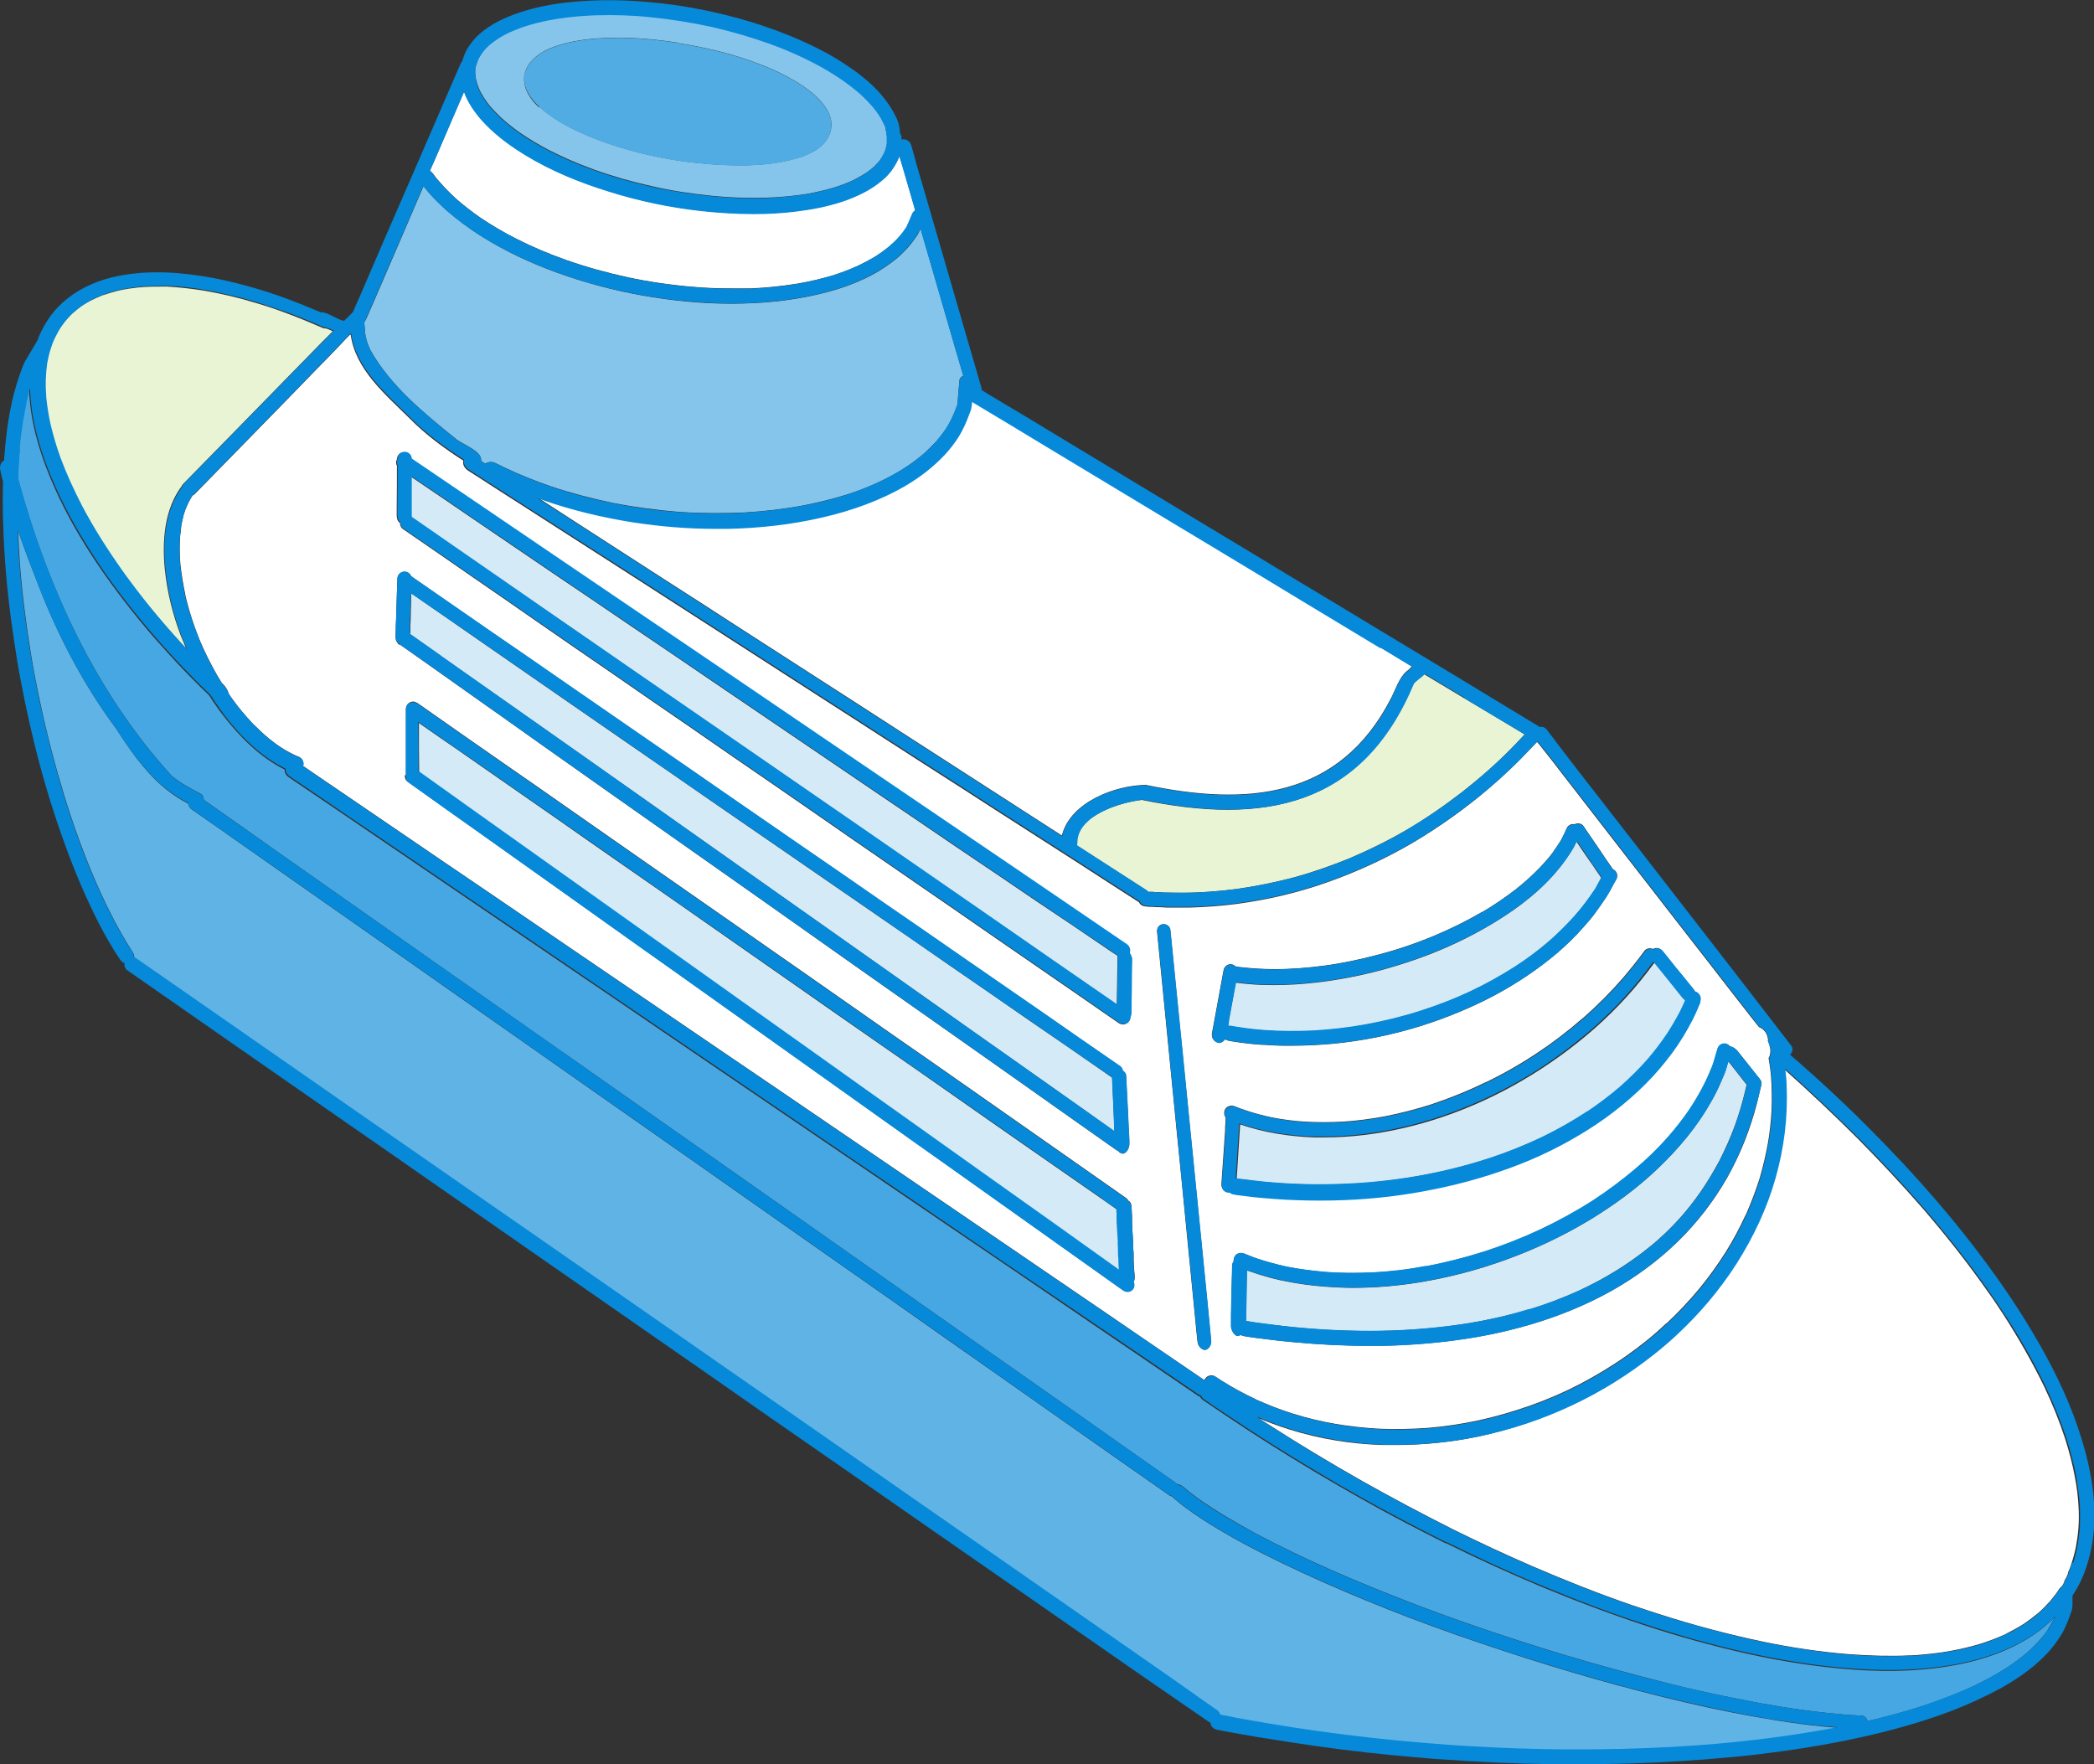
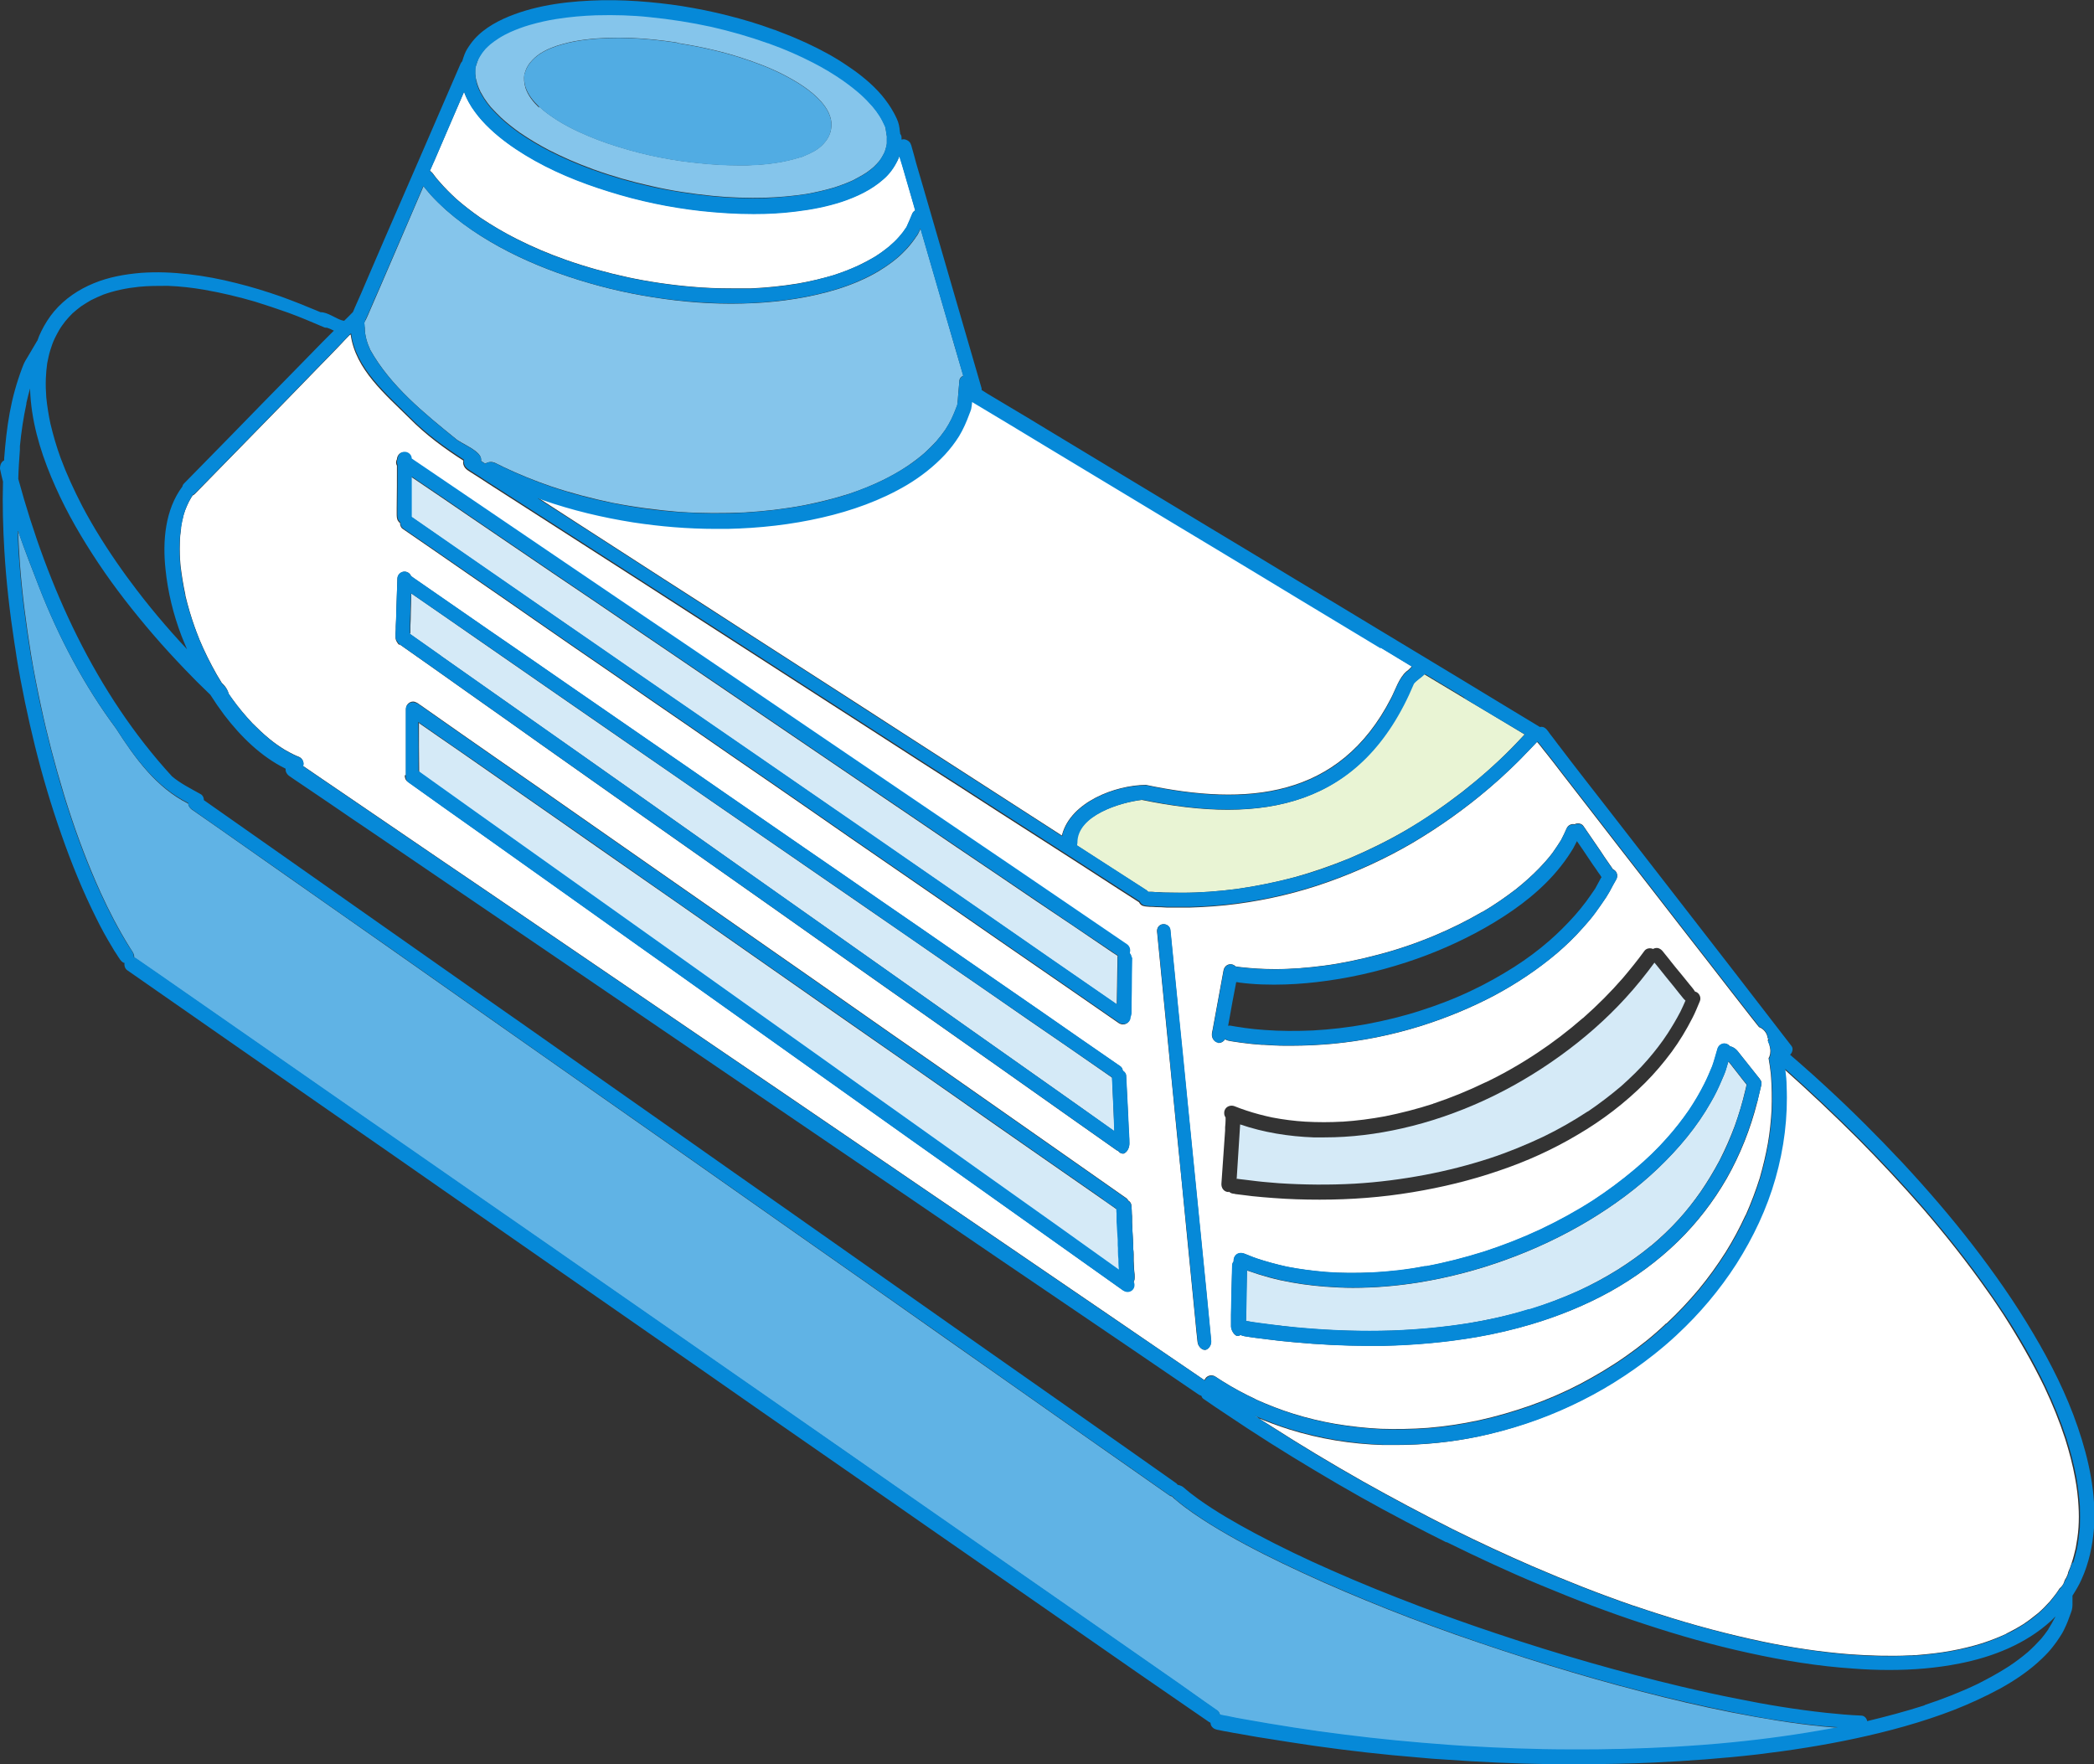
<svg xmlns="http://www.w3.org/2000/svg" id="_レイヤー_2" viewBox="0 0 90.47 76.22">
  <rect x="0" y="0" width="90.47" height="76.22" fill="#333333" stroke="none" />
  <defs>
    <style>.cls-1{fill:#51ace3;}.cls-1,.cls-2,.cls-3,.cls-4,.cls-5,.cls-6,.cls-7,.cls-8{stroke-width:0px;}.cls-2{fill:#60b3e5;}.cls-3{fill:#d5eaf7;}.cls-4{fill:#fff;}.cls-5{fill:#47a7e2;}.cls-6{fill:#85c5eb;}.cls-7{fill:#0689d8;}.cls-8{fill:#e9f4d4;}</style>
  </defs>
  <g id="_レイヤー_1-2">
-     <path class="cls-4" d="m54.24,61.18c.21.14.42.28.64.41,1.31.84,2.64,1.64,4,2.41,1.28.72,2.58,1.41,3.89,2.07,1.13.56,2.27,1.09,3.42,1.59,1.44.62,2.9,1.2,4.38,1.71,0,0,0,0,.01,0t0,0c.36.12.73.25,1.09.36,1.49.48,2.99.88,4.52,1.2,1.2.25,2.46.44,3.73.54.85.06,1.72.09,2.58.05h.02c.05,0,.11,0,.16-.01.06,0,.13,0,.19-.01.48-.04.95-.09,1.43-.18.44-.08.9-.19,1.35-.33.33-.11.68-.24,1.02-.4h.01s0,0,0-.01c.24-.12.48-.25.72-.4.23-.15.45-.32.67-.5.16-.14.33-.31.49-.49.14-.17.28-.34.4-.53,0,0,0-.01.01-.02t0,0s.03-.03.04-.04c.01-.01.03-.03.04-.04.03-.03.05-.06.07-.09.02-.03.04-.06.05-.1h0s.03-.07.04-.11c.02-.03.04-.07.06-.1.02-.04.03-.07.05-.11.01-.03.02-.06.03-.09,0-.02,0-.03.01-.05.06-.13.11-.26.15-.4.07-.21.12-.42.17-.63.05-.27.1-.58.12-.89.02-.31.02-.62,0-.93-.02-.38-.07-.8-.15-1.22-.1-.55-.25-1.12-.43-1.69-.24-.74-.55-1.5-.9-2.24-.52-1.07-1.12-2.11-1.76-3.11-.22-.33-.44-.67-.68-1-.87-1.24-1.81-2.43-2.8-3.58-.89-1.02-1.83-2.03-2.8-3.01-1.04-1.04-2.11-2.05-3.21-3.03,0,.03.01.06.01.1.03.22.04.43.05.65.06,1.35-.11,2.69-.48,3.99-.38,1.31-.96,2.55-1.69,3.7-.72,1.12-1.59,2.14-2.56,3.05,0,0,0,0-.02.02-.31.29-.64.57-.98.84-1.1.87-2.3,1.62-3.57,2.21-1.28.59-2.62,1.04-3.99,1.33-1.16.24-2.34.36-3.53.36-.19,0-.37,0-.56,0-1.37-.04-2.73-.26-4.04-.67-.51-.16-1.02-.35-1.51-.56Z" />
+     <path class="cls-4" d="m54.24,61.18c.21.14.42.28.64.41,1.31.84,2.64,1.64,4,2.41,1.28.72,2.58,1.41,3.89,2.07,1.13.56,2.27,1.09,3.42,1.59,1.44.62,2.9,1.2,4.38,1.71,0,0,0,0,.01,0t0,0c.36.12.73.25,1.09.36,1.49.48,2.99.88,4.52,1.2,1.2.25,2.46.44,3.73.54.85.06,1.72.09,2.58.05h.02c.05,0,.11,0,.16-.01.06,0,.13,0,.19-.01.48-.04.95-.09,1.43-.18.44-.08.9-.19,1.35-.33.33-.11.68-.24,1.02-.4h.01s0,0,0-.01c.24-.12.48-.25.72-.4.23-.15.45-.32.67-.5.16-.14.33-.31.49-.49.14-.17.28-.34.4-.53,0,0,0-.01.01-.02t0,0s.03-.03.04-.04c.01-.01.03-.03.04-.04.03-.03.05-.06.07-.09.02-.03.04-.06.05-.1s.03-.07.04-.11c.02-.03.04-.07.06-.1.02-.04.03-.07.05-.11.01-.03.02-.06.03-.09,0-.02,0-.03.01-.05.06-.13.11-.26.15-.4.07-.21.12-.42.17-.63.05-.27.1-.58.12-.89.02-.31.02-.62,0-.93-.02-.38-.07-.8-.15-1.22-.1-.55-.25-1.12-.43-1.69-.24-.74-.55-1.5-.9-2.24-.52-1.07-1.12-2.11-1.76-3.11-.22-.33-.44-.67-.68-1-.87-1.24-1.81-2.43-2.8-3.58-.89-1.02-1.83-2.03-2.8-3.01-1.04-1.04-2.11-2.05-3.21-3.03,0,.03.01.06.01.1.03.22.04.43.05.65.06,1.35-.11,2.69-.48,3.99-.38,1.31-.96,2.55-1.69,3.7-.72,1.12-1.59,2.14-2.56,3.05,0,0,0,0-.02.02-.31.29-.64.57-.98.84-1.1.87-2.3,1.62-3.57,2.21-1.28.59-2.62,1.04-3.99,1.33-1.16.24-2.34.36-3.53.36-.19,0-.37,0-.56,0-1.37-.04-2.73-.26-4.04-.67-.51-.16-1.02-.35-1.51-.56Z" />
    <path class="cls-4" d="m53.45,57.71s.04,0,.05,0c.04,0,.08-.02.11-.04.03.02.06.03.09.04.09.03.18.03.27.05l.28.04c.19.02.37.05.56.07.37.05.75.09,1.12.12,1.06.1,2.13.15,3.2.15.21,0,.43,0,.64,0,1.36-.03,2.71-.15,4.05-.38.81-.14,1.61-.33,2.38-.56,1.17-.35,2.3-.81,3.37-1.4,1.06-.59,2.06-1.32,2.93-2.17.82-.8,1.53-1.72,2.1-2.71.59-1.04,1.03-2.15,1.32-3.3.06-.25.12-.5.18-.76.02-.09-.01-.18-.07-.24,0,0,0,0,0,0,0-.01-.01-.02-.02-.03-.21-.26-.41-.52-.62-.78-.1-.13-.21-.26-.31-.39-.08-.1-.2-.19-.33-.21-.04-.05-.1-.09-.16-.11-.16-.05-.33.05-.38.21-.07.25-.14.51-.23.76-.11.26-.22.53-.35.78-.19.38-.41.75-.65,1.11-.29.42-.6.82-.94,1.2-.43.49-.9.94-1.4,1.36-.57.48-1.16.92-1.77,1.32,0,0-.02.01-.03.02h0c-.73.47-1.5.89-2.28,1.26-.79.37-1.61.69-2.44.96-.83.26-1.68.48-2.5.63h-.06c-.76.15-1.53.24-2.26.27-.68.03-1.37.03-2.01-.02-.57-.05-1.14-.12-1.69-.23-.45-.1-.89-.22-1.28-.35-.12-.04-.25-.09-.37-.14-.05-.02-.1-.04-.15-.06-.1-.04-.19-.06-.3-.02-.13.05-.22.2-.2.34-.04.05-.06.11-.06.18-.02.71-.04,1.42-.05,2.13,0,.08,0,.17,0,.25,0,.09,0,.17,0,.26.01.15.11.34.25.4Zm-.38-6.22s.02,0,.03,0c.05.04.1.07.17.08.04,0,.08.01.11.02.09.01.17.02.25.03.16.02.32.04.48.06.31.03.61.06.92.08.65.05,1.3.07,1.96.07h.05c1.33,0,2.66-.1,3.98-.32,1.27-.21,2.52-.51,3.74-.93,1.19-.4,2.34-.92,3.41-1.56,1.06-.62,2.04-1.37,2.91-2.24.41-.41.79-.86,1.14-1.33.34-.46.64-.96.9-1.47.12-.23.22-.48.32-.72.07-.16-.02-.35-.17-.41,0,0-.02,0-.03,0-.04-.06-.08-.12-.13-.18-.05-.06-.09-.11-.14-.17-.19-.24-.39-.48-.58-.71-.06-.08-.13-.16-.16-.2-.03-.04-.07-.08-.07-.09-.11-.14-.22-.27-.33-.41-.05-.06-.12-.11-.2-.13-.07-.01-.15,0-.21.04-.13-.06-.3-.03-.38.09-.29.4-.6.78-.92,1.16-.53.61-1.1,1.18-1.71,1.72,0,0,0,0-.01.01,0,0-.01.01-.02.01-.63.55-1.3,1.06-1.95,1.49-.72.48-1.47.91-2.24,1.28,0,0-.02,0-.03.01h0c-.72.35-1.46.65-2.2.9-.02,0-.04.01-.05.02-.68.22-1.38.4-2.08.54-.6.11-1.2.19-1.81.23,0,0,0,0-.01,0h-.02c-.53.03-1.06.03-1.6,0-.48-.03-.95-.09-1.42-.18-.38-.08-.76-.18-1.12-.3-.18-.06-.35-.12-.52-.19-.16-.06-.36.01-.42.18-.04.11-.02.23.04.31,0,.03,0,.07,0,.1,0,0,0,.01,0,.02h0c0,.1-.01.2-.02.3,0,0,0,.01,0,.02h0s0,.09,0,.12c-.05.77-.11,1.53-.16,2.3-.01.17.09.34.28.36.01,0,.03,0,.04,0Zm-.45-6.43s.02,0,.04,0c.11,0,.21-.07.27-.16.01,0,.02.02.03.02.08.05.18.05.26.07.13.02.27.04.4.06.29.04.59.07.88.09.01,0,.03,0,.04,0h.02s.02,0,.03,0c.3.02.6.04.91.04.1,0,.2,0,.31,0,.58,0,1.16-.03,1.73-.08,1.3-.12,2.59-.38,3.84-.77,1.11-.35,2.18-.79,3.2-1.33.95-.51,1.86-1.12,2.68-1.81.41-.35.79-.72,1.15-1.13.18-.2.36-.41.52-.63.16-.22.32-.45.46-.66.05-.08.1-.16.15-.25.09-.18.19-.35.29-.53.08-.15.04-.33-.11-.42,0,0-.02-.01-.03-.01-.02-.03-.04-.06-.06-.09-.05-.08-.11-.15-.16-.23-.11-.15-.21-.31-.31-.46-.25-.36-.49-.72-.74-1.08-.08-.13-.26-.16-.39-.09-.14-.03-.28.04-.34.17-.08.18-.16.35-.25.52-.11.18-.23.35-.34.51,0,.01-.02.02-.02.03-.18.24-.38.46-.59.68-.31.32-.65.62-1,.9-.46.35-.93.68-1.43.97,0,0-.01,0-.02.01,0,0-.01,0-.01,0-.67.39-1.36.73-2.03,1.01-.81.34-1.63.62-2.44.83-.79.21-1.59.38-2.36.48-.69.09-1.39.15-2.09.15-.52,0-1.03-.03-1.54-.09-.06,0-.13-.02-.19-.03-.05-.05-.11-.08-.18-.09-.17-.02-.31.1-.34.27-.13.69-.25,1.38-.38,2.07-.03.16-.06.32-.09.49-.02.08-.04.17-.03.26.02.14.12.27.26.29Zm-2.19-.33c.14,1.39.27,2.78.41,4.17.14,1.38.28,2.77.41,4.15.13,1.32.26,2.64.39,3.96.03.33.06.65.1.98.02.15.16.33.31.33.03,0,.07,0,.1-.03.07-.04.12-.12.15-.19.04-.11.02-.22.01-.32-.06-.65-.13-1.31-.19-1.96-.13-1.34-.27-2.68-.4-4.02-.14-1.4-.28-2.81-.42-4.21-.14-1.37-.27-2.73-.41-4.1-.11-1.11-.22-2.21-.33-3.32-.02-.16-.18-.26-.33-.24-.16.02-.26.17-.24.33.15,1.49.29,2.98.44,4.47Zm-32.94-11.24c-.01.11.03.22.12.28.5.36,1,.71,1.5,1.07.56.4,1.12.79,1.68,1.19,1.13.8,2.26,1.61,3.39,2.41,1.13.81,2.27,1.61,3.4,2.42,1.13.8,2.26,1.6,3.38,2.4,1.13.81,2.27,1.61,3.4,2.42,1.11.79,2.22,1.58,3.33,2.37,1.1.78,2.2,1.57,3.31,2.35,1.06.75,2.12,1.51,3.18,2.26,1.06.75,2.12,1.51,3.18,2.26.38.27.76.54,1.14.81.06.04.13.06.19.06.09,0,.18-.04.24-.12.06-.08.08-.19.05-.29.02-.03.03-.07.04-.11.01-.14,0-.28-.02-.41,0-.13-.02-.27-.02-.39v-.05s0-.08,0-.11c0-.04,0-.09,0-.12,0-.08-.01-.16-.02-.24h0s0-.08,0-.11c0-.07,0-.14-.01-.21,0,0,0,0,0-.01,0-.02,0-.03,0-.05-.02-.27-.03-.54-.04-.76,0-.04,0-.07,0-.1,0,0,0-.02,0-.02h0s0-.04,0-.04c0-.07,0-.15-.01-.22v-.02c0-.11-.01-.22-.02-.33,0-.09-.06-.17-.13-.21-.02-.04-.05-.07-.08-.1-1.1-.77-2.21-1.55-3.31-2.32-1.12-.79-2.25-1.57-3.37-2.36-1.16-.81-2.31-1.62-3.47-2.42-1.14-.8-2.29-1.6-3.43-2.4-1.12-.78-2.25-1.57-3.37-2.35-1.13-.79-2.27-1.58-3.4-2.37-1.14-.79-2.27-1.59-3.41-2.38-1.14-.8-2.29-1.6-3.43-2.39-1.06-.74-2.13-1.48-3.19-2.23-.05-.04-.1-.07-.16-.11-.03-.02-.06-.05-.1-.07-.01,0-.02-.01-.04-.02,0,0,0,0,0,0-.04-.02-.09-.04-.14-.04-.17,0-.31.14-.31.31,0,.94,0,1.88,0,2.82,0,.02,0,.03,0,.05Zm-.21-10.91c0,.1.03.21.12.27.95.65,1.9,1.31,2.84,1.96,1.02.7,2.03,1.4,3.05,2.11,1.04.72,2.08,1.44,3.12,2.15,1.13.78,2.25,1.56,3.38,2.33,1.17.81,2.34,1.62,3.51,2.42,1.13.78,2.26,1.56,3.38,2.34,1.09.75,2.19,1.51,3.28,2.26,1.06.73,2.12,1.46,3.17,2.19,1.03.71,2.06,1.42,3.09,2.13.7.49,1.41.97,2.11,1.46.06.04.13.06.19.06.09,0,.18-.04.24-.12.04-.05.06-.12.06-.19.02-.05.03-.11.03-.16,0-.31,0-.63.01-.94,0-.49.01-.98.02-1.47,0-.07-.03-.14-.08-.19.05-.13,0-.29-.12-.37-1.14-.78-2.28-1.55-3.42-2.33-1.14-.78-2.28-1.55-3.43-2.33-1.17-.79-2.34-1.59-3.52-2.39-1.16-.79-2.33-1.58-3.49-2.37-1.18-.8-2.35-1.6-3.53-2.4-1.16-.79-2.33-1.58-3.5-2.37-1.14-.77-2.28-1.55-3.42-2.32-1.16-.79-2.33-1.58-3.49-2.37-1.04-.7-2.07-1.41-3.11-2.11,0-.17-.16-.3-.33-.29-.17,0-.28.14-.29.3-.05.09-.05.2,0,.28,0,.61,0,1.22-.01,1.84,0,.08,0,.16,0,.24,0,.1,0,.22.06.31.02.03.04.05.06.07Zm-.03,5.25c1.01.71,2.02,1.42,3.03,2.14,1.02.72,2.04,1.44,3.05,2.16,1.07.75,2.13,1.51,3.2,2.26,1.08.76,2.16,1.52,3.24,2.28,1.15.81,2.3,1.62,3.45,2.43,1.11.79,2.23,1.57,3.34,2.36,1.1.78,2.2,1.55,3.31,2.33,1.12.79,2.23,1.57,3.35,2.36,1.11.79,2.23,1.57,3.34,2.36.55.39,1.11.78,1.66,1.17.02.02.05.03.08.04.05.06.12.12.2.12.02,0,.04,0,.05,0,.17-.07.25-.29.24-.46,0-.22-.02-.44-.03-.66-.01-.22-.02-.44-.03-.66-.03-.53-.05-1.05-.08-1.57,0-.1-.06-.18-.14-.23-.01-.08-.05-.15-.11-.19-1.13-.78-2.26-1.56-3.39-2.35-1.15-.8-2.31-1.59-3.46-2.39-1.15-.8-2.31-1.6-3.46-2.39-1.12-.78-2.24-1.55-3.36-2.32-1.14-.79-2.28-1.57-3.42-2.36-1.13-.78-2.26-1.57-3.4-2.35-1.12-.77-2.24-1.55-3.36-2.32-1.14-.79-2.28-1.58-3.42-2.36-1.08-.75-2.17-1.5-3.25-2.25-.04-.03-.08-.06-.12-.09-.04-.11-.15-.19-.28-.19-.17,0-.31.14-.31.3-.02.49-.03.98-.05,1.47,0,.2-.01.4-.02.59,0,.11,0,.21-.01.31,0,.06,0,.12,0,.18,0,.08.03.15.08.22.02.04.05.07.09.1Zm-9.44-4.99c.03-.19.07-.39.12-.58.04-.14.09-.28.15-.41.05-.12.11-.23.17-.33.02-.04.05-.08.07-.11.04-.02.07-.04.1-.07.88-.9,1.77-1.81,2.65-2.71.88-.9,1.76-1.8,2.64-2.71.34-.35.68-.69,1.01-1.04.13-.14.26-.28.39-.41.01,0,.02,0,.04-.02.2,1.51,1.51,2.6,2.54,3.62.7.71,1.5,1.3,2.33,1.83-.03.1,0,.22.07.31.06.08.15.13.24.19.25.16.51.32.76.49,1.11.71,2.21,1.42,3.32,2.13,1.08.69,2.16,1.39,3.24,2.08,1.1.71,2.19,1.41,3.29,2.12,1.16.75,2.33,1.5,3.49,2.25,1.16.75,2.32,1.49,3.48,2.24,1.18.76,2.35,1.52,3.53,2.27,1.18.76,2.35,1.52,3.53,2.27,1.1.7,2.19,1.41,3.29,2.12.32.2.63.41.95.61,0,0,0,0,0,0,.04.08.1.14.18.16.1.03.2.03.3.04.08,0,.16,0,.24.01.16,0,.32.01.47.02.17,0,.34,0,.51,0s.34,0,.51,0c.68-.02,1.36-.07,2.04-.16,1.33-.18,2.65-.49,3.91-.94,1.27-.45,2.51-1.02,3.67-1.7,1.16-.69,2.26-1.47,3.29-2.35.32-.27.63-.55.93-.84.39-.37.76-.76,1.14-1.16.01,0,.02.01.03.02.04.04.07.09.11.13.1.13.2.26.3.38,0,0,0,0,0,0,.21.27.42.53.62.8.4.52.81,1.04,1.21,1.56.86,1.12,1.73,2.23,2.59,3.34.86,1.11,1.72,2.22,2.58,3.32.62.8,1.23,1.59,1.85,2.38.1.13.21.26.31.39,0,0,0,0,.01,0,0,0,0,0,0,0,.19.08.33.25.36.46.02.02.03.04.05.06-.02,0-.03,0-.04,0h0s0,.05,0,.07c.02.05.04.1.06.15,0,.01.01.03.01.05.03.11.05.22.03.33,0,.02,0,.04-.01.06-.01.06-.03.11-.06.16.04.24.08.48.1.7.04.52.05,1.04.03,1.54-.03.5-.08.99-.16,1.44-.09.5-.21,1-.35,1.49-.17.54-.37,1.07-.6,1.59,0,.01-.01.02-.02.03h0c-.25.54-.53,1.07-.85,1.58-.36.57-.75,1.11-1.18,1.63-.43.51-.88.99-1.35,1.43,0,0-.02.02-.02.02,0,0,0,0,0,0,0,0-.01.01-.01.01h-.02c-.54.52-1.12.98-1.72,1.4-.65.46-1.33.86-1.99,1.21-.69.36-1.41.67-2.14.93-.74.26-1.5.48-2.23.64-.74.16-1.49.27-2.21.33-.68.05-1.37.06-2.02.04-.67-.03-1.34-.11-1.96-.21-.63-.11-1.26-.26-1.83-.44-.55-.17-1.08-.38-1.6-.61-.01,0-.02-.01-.03-.02h0c-.49-.23-.96-.48-1.42-.77-.1-.06-.2-.13-.31-.2-.14-.1-.34-.07-.44.07-.02.02-.03.05-.04.08-1.37-.93-2.74-1.87-4.1-2.8-1.33-.91-2.67-1.82-4-2.73-1.34-.91-2.68-1.83-4.02-2.74-1.4-.96-2.81-1.91-4.21-2.87-1.38-.94-2.77-1.89-4.16-2.83-1.38-.94-2.76-1.88-4.14-2.82-1.4-.95-2.8-1.91-4.2-2.86-1.38-.94-2.77-1.89-4.16-2.83-1.35-.92-2.7-1.84-4.05-2.76-.4-.27-.79-.54-1.19-.81-.19-.13-.38-.26-.57-.39-.05-.03-.1-.07-.15-.1.06-.16-.03-.34-.19-.4-.03-.01-.07-.03-.1-.04-.18-.08-.36-.18-.5-.26-.23-.14-.44-.29-.65-.46-.27-.22-.52-.46-.74-.68-.32-.34-.62-.7-.87-1.05-.06-.08-.11-.15-.16-.23-.03-.12-.09-.23-.16-.32-.04-.05-.09-.1-.14-.15-.15-.24-.29-.48-.42-.73-.26-.49-.5-1-.69-1.52,0-.01,0-.02-.01-.04h0s-.02-.04-.02-.04c0-.01,0-.02-.01-.03h0c-.17-.47-.31-.95-.42-1.41,0-.01,0-.02,0-.03h0c-.09-.42-.16-.84-.21-1.27-.03-.33-.04-.65-.03-.94,0-.25.03-.5.06-.71Z" />
    <path class="cls-4" d="m23.46,21.58c-.07-.02-.14-.05-.22-.08.73.47,1.45.94,2.18,1.41,1.09.7,2.18,1.41,3.27,2.11,1.11.71,2.21,1.42,3.32,2.14,1.17.75,2.34,1.51,3.51,2.26,1.15.74,2.3,1.48,3.44,2.22,1.2.77,2.4,1.55,3.6,2.32,1.11.71,2.21,1.43,3.32,2.14,0-.02,0-.04.01-.05.38-1.4,2.29-2.13,3.62-2.14,4.33.91,8.35.62,10.59-3.75.19-.36.34-.87.66-1.15.08-.05.16-.14.24-.22-.46-.28-.91-.55-1.37-.83-1.19-.72-2.38-1.44-3.58-2.16-1.22-.73-2.43-1.47-3.64-2.2-1.17-.71-2.34-1.41-3.52-2.12-1.2-.72-2.4-1.45-3.6-2.17-.59-.35-1.18-.71-1.77-1.07-.28-.17-.57-.34-.85-.51-.23-.14-.47-.28-.7-.42,0,.1-.02.2-.04.3-.01.08-.05.15-.08.22-.12.33-.26.65-.44.95-.18.29-.38.56-.62.81-.48.51-1.03.94-1.63,1.3-1.13.68-2.39,1.12-3.67,1.41-1.34.31-2.71.46-4.08.49-.18,0-.35,0-.53,0-1.19,0-2.38-.09-3.56-.28-1.32-.21-2.62-.52-3.89-.96Z" />
    <path class="cls-8" d="m46.54,36.4s0,.08-.02.12c1,.65,2.01,1.3,3.01,1.94.03.02.05.04.07.07.04,0,.08,0,.12,0,.06,0,.12,0,.19.01.12,0,.25.01.37.02.26,0,.52.01.79.01.77,0,1.56-.06,2.34-.16.85-.12,1.69-.29,2.52-.51.79-.22,1.59-.5,2.38-.82.82-.35,1.64-.75,2.43-1.21.83-.48,1.65-1.05,2.44-1.66.73-.57,1.44-1.19,2.1-1.86.2-.21.4-.41.59-.62-.88-.53-1.76-1.06-2.64-1.58-.57-.34-1.13-.68-1.7-1.02-.15.15-.37.28-.48.42-2.24,5.35-6.49,6.09-11.72,5.01-.96.11-2.81.68-2.82,1.85Z" />
-     <path class="cls-5" d="m.85,19.4c-.04.41-.06.83-.08,1.26,1.28,4.68,3.35,9.25,6.65,12.86.35.3.83.55,1.24.77.1.05.15.16.15.27,1.03.72,2.06,1.45,3.08,2.17,1.44,1.01,2.87,2.02,4.31,3.03,1.49,1.05,2.98,2.1,4.47,3.14,1.46,1.03,2.93,2.06,4.39,3.08,1.49,1.05,2.98,2.09,4.47,3.14,1.47,1.03,2.93,2.06,4.4,3.09,1.44,1.01,2.87,2.02,4.31,3.03,1.44,1.01,2.87,2.02,4.31,3.03,1.37.96,2.75,1.93,4.12,2.89,1.38.97,2.76,1.95,4.15,2.92.02.01.04.03.06.05.06,0,.13.03.18.06.07.04.13.1.19.15.06.05.11.09.17.14.12.09.24.18.36.27.78.55,1.61,1.03,2.45,1.49,1.07.57,2.18,1.1,3.29,1.59,1.26.56,2.54,1.07,3.82,1.56,1.09.41,2.19.8,3.3,1.17,1.34.45,2.69.87,4.05,1.26,1.3.37,2.61.72,3.92,1.04.8.19,1.62.37,2.43.53,1.28.26,2.56.47,3.85.61.48.05,1,.1,1.52.12.14,0,.25.11.27.24.83-.19,1.65-.42,2.46-.68.75-.25,1.53-.55,2.28-.91.46-.23.9-.47,1.33-.75.29-.19.57-.4.84-.63.18-.16.38-.36.57-.57.11-.13.22-.26.31-.4h0s0,0,0-.01c.09-.15.19-.31.27-.47,0-.02.02-.04.02-.05-.06.06-.13.13-.2.19-1.09.99-2.51,1.55-3.94,1.83-1,.2-2.02.28-3.04.28-.52,0-1.03-.02-1.54-.06-1.53-.11-3.04-.35-4.54-.68-1.52-.34-3.03-.76-4.51-1.25-1.5-.5-2.99-1.06-4.45-1.67-1.38-.58-2.73-1.2-4.07-1.86,0,0,0,0-.01,0,0,0,0,0-.02,0-.57-.29-1.15-.58-1.72-.88-1.34-.7-2.65-1.45-3.95-2.22-1.3-.78-2.59-1.59-3.85-2.44-.31-.21-.64-.43-.96-.65-.05-.04-.09-.08-.11-.14-.04,0-.07-.02-.1-.04-.89-.61-1.78-1.21-2.67-1.82-1.34-.91-2.68-1.82-4.01-2.73-1.33-.91-2.66-1.81-4-2.72-1.38-.94-2.75-1.87-4.13-2.81-1.4-.95-2.79-1.9-4.19-2.85-1.38-.94-2.75-1.87-4.13-2.81-1.4-.96-2.8-1.91-4.2-2.86-1.39-.94-2.77-1.89-4.16-2.83-1.36-.92-2.71-1.85-4.07-2.77-.69-.47-1.38-.94-2.06-1.4-.31-.21-.62-.42-.93-.63-.14-.1-.29-.19-.43-.29-.07-.05-.15-.1-.22-.15-.03-.02-.06-.05-.1-.07-.07-.05-.11-.11-.14-.19-.01-.04-.02-.08-.01-.12-1.06-.53-1.93-1.4-2.65-2.33-.22-.28-.42-.57-.61-.87,0,0-.02-.02-.02-.02-.13-.13-.26-.25-.39-.38-.23-.23-.46-.46-.69-.7-.46-.48-.91-.98-1.35-1.48-.85-.99-1.65-2.02-2.38-3.1-.7-1.04-1.34-2.14-1.85-3.29-.53-1.19-.95-2.45-1.07-3.74-.02-.17-.03-.34-.03-.52-.06.21-.11.42-.16.63h0s0,.03,0,.04c-.13.59-.22,1.21-.28,1.83,0,.02,0,.04,0,.06,0,.03,0,.06,0,.09Z" />
    <path class="cls-2" d="m.78,22.95c.02.47.05.94.08,1.41.1,1.31.27,2.61.48,3.91.12.74.27,1.49.43,2.23.27,1.27.6,2.53.98,3.78.06.21.13.42.2.64.4,1.24.86,2.46,1.4,3.65.36.79.78,1.6,1.26,2.37.03.04.06.09.09.14.05.08.1.16.1.26,0,.01,0,.02,0,.04.03.01.06.02.09.05.28.19.56.39.84.58,1.5,1.04,3,2.09,4.5,3.13,1.5,1.04,3,2.09,4.5,3.13,1.5,1.04,3,2.09,4.51,3.13,1.51,1.05,3.03,2.1,4.54,3.15,1.52,1.06,3.04,2.11,4.56,3.17,1.63,1.13,3.26,2.27,4.89,3.4,1.57,1.09,3.14,2.18,4.71,3.28,1.6,1.12,3.2,2.23,4.8,3.34,1.5,1.04,3,2.09,4.5,3.13.75.52,1.49,1.04,2.24,1.56.71.49,1.41,1,2.12,1.49.06.04.1.11.11.18.06.01.12.03.18.04.09.02.18.04.27.05.19.04.38.07.57.11,1.45.26,2.9.48,4.36.67,1.48.19,2.97.33,4.47.44.22.02.49.03.75.05,1.52.09,3.04.15,4.56.15,1.48,0,2.96-.03,4.44-.11.83-.05,1.7-.11,2.58-.2,1.43-.14,2.85-.33,4.26-.6.09-.02.17-.03.26-.05-.23-.02-.45-.04-.68-.06-1.3-.13-2.59-.35-3.88-.6-1.32-.26-2.64-.57-3.94-.91-1.33-.34-2.65-.72-3.96-1.12-1.37-.42-2.72-.87-4.07-1.34-1.3-.46-2.6-.95-3.88-1.48-1.22-.5-2.42-1.03-3.6-1.6-1.06-.51-2.11-1.06-3.11-1.68-.51-.32-1.01-.65-1.47-1.04-.06-.05-.13-.1-.18-.17-.05,0-.09-.02-.13-.05-1.15-.8-2.29-1.61-3.44-2.41-1.35-.95-2.69-1.89-4.04-2.84-1.45-1.02-2.9-2.03-4.34-3.05-1.43-1-2.85-2-4.28-3-1.48-1.04-2.96-2.08-4.44-3.12-1.47-1.03-2.94-2.06-4.41-3.09-1.46-1.03-2.93-2.05-4.39-3.08-1.5-1.06-3.01-2.11-4.51-3.17-1.44-1.01-2.87-2.01-4.31-3.02-1.36-.95-2.71-1.91-4.07-2.85-.08-.06-.14-.15-.15-.25-1.38-.69-2.3-1.97-3.12-3.25-1.37-1.84-2.47-3.93-3.31-6.08-.31-.8-.63-1.61-.91-2.43Z" />
-     <path class="cls-8" d="m1.95,16.35c0,.27,0,.54.02.82.04.38.1.75.18,1.13.12.5.27.99.44,1.48.26.7.58,1.4.93,2.07.51.95,1.1,1.88,1.73,2.78.1.14.22.31.35.48.76,1.02,1.58,1.99,2.44,2.91-.08-.19-.15-.38-.23-.56-.35-.92-.59-1.89-.69-2.88-.12-1.21-.02-2.59.74-3.59.01-.04.04-.07.07-.1.68-.69,1.36-1.39,2.04-2.08.88-.9,1.76-1.8,2.65-2.71.44-.45.87-.89,1.31-1.34.15-.15.3-.3.45-.45-.11-.05-.21-.1-.3-.12,0,0,0,0,0,0-.04,0-.09,0-.13-.02-.51-.22-1.03-.44-1.55-.63-.47-.18-.95-.34-1.44-.48-.69-.21-1.43-.38-2.18-.51-.52-.08-1.05-.14-1.58-.17h-.01s-.01,0-.02,0c-.4,0-.8,0-1.21.04-.28.03-.55.07-.82.13-.22.05-.47.13-.72.21-.17.07-.35.15-.53.24-.15.08-.29.16-.42.26-.13.1-.26.2-.38.31-.11.11-.21.22-.31.33-.1.13-.19.25-.27.39-.06.11-.13.23-.19.36-.07.16-.13.33-.19.51-.05.16-.09.35-.12.55-.03.2-.05.43-.06.67Z" />
    <path class="cls-4" d="m18.75,6.97c-.06.14-.12.27-.18.41.05.02.08.06.12.1.03.04.06.08.09.12.06.08.12.16.19.23.23.27.48.52.74.76.32.28.67.55,1.04.81.01,0,.02.01.03.02.48.32,1,.63,1.54.9.67.34,1.4.65,2.14.91.85.3,1.75.55,2.67.75.89.19,1.84.33,2.79.41.54.05,1.12.07,1.7.07.14,0,.29,0,.43,0,.07,0,.15,0,.22,0,.04,0,.07,0,.11,0,.02,0,.04,0,.06,0,.68-.03,1.35-.1,2.03-.21.52-.09,1.03-.21,1.54-.36.34-.11.72-.25,1.08-.42.23-.11.48-.24.73-.39.21-.13.41-.28.61-.44.15-.13.29-.26.42-.41.06-.07.12-.14.18-.22.05-.06.09-.13.14-.2.09-.19.17-.39.25-.58.03-.06.07-.11.13-.14-.1-.33-.2-.67-.29-1-.09-.31-.18-.62-.27-.93-.04-.14-.08-.28-.13-.42-.02.06-.05.12-.08.18-.15.3-.35.58-.61.81-.52.46-1.14.75-1.79.97-.64.21-1.31.34-1.98.42-.61.07-1.23.11-1.84.11-.76,0-1.52-.05-2.27-.13-1.35-.15-2.69-.43-3.99-.84-1.26-.39-2.49-.89-3.62-1.58-.54-.33-1.05-.69-1.51-1.13-.24-.22-.46-.46-.65-.73-.1-.14-.19-.28-.27-.42-.08-.14-.15-.29-.2-.44-.43,1-.87,2.01-1.3,3.02Z" />
    <path class="cls-6" d="m15.78,13.84s-.03.07-.04.1c0,.07,0,.14.02.22,0,.33.1.66.24.96.87,1.55,2.3,2.71,3.67,3.82.26.24,1.21.56,1.11.97.06.04.12.08.18.12.01,0,.02-.02.04-.02.08-.04.18-.06.26-.05.07.01.12.03.18.06.03.02.07.04.1.05.06.03.12.06.18.09h0s.02.01.04.02c.65.31,1.34.59,2.04.83.86.29,1.74.52,2.64.71.97.19,1.96.32,2.95.4,0,0,.02,0,.03,0,.92.06,1.83.06,2.75.02.86-.05,1.72-.15,2.57-.31.65-.13,1.3-.29,1.93-.49,0,0,0,0,0,0,.01,0,.02,0,.03-.01.49-.16.98-.36,1.45-.59.37-.18.74-.39,1.08-.62.26-.18.5-.36.74-.57h0s.01-.02.02-.02c.15-.14.31-.3.46-.46.14-.16.27-.33.39-.5.1-.15.19-.31.27-.47.09-.19.17-.39.25-.6.02-.15.03-.31.04-.46.02-.19.03-.39.05-.58,0-.11.08-.19.17-.23-.23-.78-.46-1.55-.68-2.33-.38-1.31-.76-2.62-1.14-3.93,0-.03-.02-.06-.03-.09-.01.02-.02.04-.03.07-.04.08-.07.16-.12.23-.03.03-.05.07-.07.1-.14.2-.29.39-.46.56-.33.35-.74.64-1.15.89-1.09.64-2.34.98-3.57,1.18-.61.1-1.24.16-1.86.19h-.02s0,0-.01,0c-.28.01-.56.02-.85.02h-.08c-1.27,0-2.53-.13-3.78-.35-1.25-.22-2.48-.55-3.68-.98-1.16-.42-2.28-.94-3.32-1.6-.52-.33-1.02-.7-1.49-1.11-.23-.21-.46-.43-.67-.66-.1-.12-.21-.24-.3-.36,0,0,0-.01-.01-.02-.37.85-.73,1.71-1.1,2.56-.27.63-.54,1.25-.81,1.88-.13.31-.27.61-.4.92-.06.15-.13.3-.2.45Z" />
    <path class="cls-6" d="m23.29,4.6c.24.23.52.42.8.6.29.18.59.34.89.48.56.26,1.14.48,1.73.66,1.18.37,2.4.61,3.63.72.5.05,1,.08,1.51.08.15,0,.31,0,.46,0,.66-.02,1.32-.09,1.96-.26.07-.02.14-.04.21-.06.02,0,.04-.01.06-.02,0,0,0,0,.01,0,0,0,.01,0,.02,0,.06-.02.12-.04.18-.07.15-.06.3-.13.44-.21.14-.08.28-.19.39-.31.06-.07.12-.14.17-.22.1-.16.16-.35.17-.54.03-.4-.19-.78-.45-1.07-.43-.48-1-.83-1.57-1.13-.61-.32-1.26-.56-1.91-.77-.38-.12-.77-.23-1.16-.32-.49-.12-.98-.21-1.47-.29-.01,0-.02,0-.03,0-.04-.02-.08-.03-.12-.04-1.29-.19-2.62-.28-3.92-.12-.33.04-.65.1-.97.19-.34.09-.68.22-.98.41-.17.11-.32.25-.45.41-.11.14-.19.31-.23.49-.04.19-.01.39.04.58.11.34.34.62.59.86Zm-2.72-1.76c.02-.06.03-.12.05-.17.02-.05.04-.1.06-.16.04-.08.09-.15.14-.23.05-.06.1-.13.15-.19.07-.07.14-.14.21-.2.12-.1.24-.18.36-.26.17-.11.35-.2.5-.27.27-.12.55-.23.84-.31.38-.11.77-.2,1.16-.26.57-.09,1.14-.14,1.71-.16,0,0,.01,0,.02,0h.01c.77-.02,1.55,0,2.28.08.91.09,1.8.23,2.67.42.83.19,1.64.42,2.45.71.01,0,.02.01.04.01l.05.02c.64.23,1.26.5,1.86.81.45.23.88.49,1.27.76.27.19.53.39.78.61.19.18.37.36.51.52.12.14.23.29.31.42.09.14.16.29.23.43,0,.02.02.05.03.07,0,.01,0,.02,0,.03.02.13.04.25.06.38,0,.03,0,.06,0,.09,0,.06,0,.13,0,.19,0,.06-.02.11-.03.17-.02.06-.03.12-.05.17-.02.06-.05.12-.08.17-.03.06-.07.12-.1.17-.05.08-.11.15-.18.22-.08.09-.17.17-.26.24-.11.09-.23.17-.35.24-.16.09-.32.18-.44.24-.27.12-.54.22-.79.3-.4.12-.81.21-1.2.28-.58.09-1.16.14-1.74.16-.78.02-1.55,0-2.33-.08-.88-.09-1.76-.22-2.62-.42-.86-.19-1.7-.43-2.5-.72-.02,0-.04-.01-.05-.02-.01,0-.03-.01-.03-.01-.63-.23-1.25-.5-1.84-.8-.44-.23-.86-.48-1.27-.76-.28-.2-.55-.41-.8-.64-.16-.15-.31-.31-.45-.46-.1-.12-.2-.25-.29-.39-.06-.1-.12-.2-.17-.29,0-.01,0-.02-.01-.03,0,0,0,0,0,0,0-.02-.02-.04-.03-.06-.04-.09-.07-.18-.1-.27-.01-.05-.02-.1-.04-.15,0-.03-.01-.05-.02-.08h0c0-.06-.01-.11-.02-.17,0-.07,0-.14,0-.2,0-.05.01-.11.02-.16Z" />
    <path class="cls-1" d="m22.66,3.17c-.04.19-.01.39.04.58.11.34.34.62.59.86.24.23.52.42.8.6.29.18.59.34.89.48.56.26,1.14.48,1.73.66,1.18.37,2.4.61,3.63.72.5.05,1,.08,1.51.08.15,0,.31,0,.46,0,.66-.02,1.32-.09,1.96-.26.07-.02.14-.04.21-.06.02,0,.04-.01.06-.02,0,0,0,0,.01,0,0,0,.01,0,.02,0,.06-.02.12-.04.18-.07.15-.06.3-.13.44-.21.14-.08.28-.19.39-.31.06-.07.12-.14.17-.22.1-.16.16-.35.17-.54.03-.4-.19-.78-.45-1.07-.43-.48-1-.83-1.57-1.13-.61-.32-1.26-.56-1.91-.77-.38-.12-.77-.23-1.16-.32-.49-.12-.98-.21-1.47-.29-.01,0-.02,0-.03,0-.04-.02-.08-.03-.12-.04-1.29-.19-2.62-.28-3.92-.12-.33.04-.65.1-.97.19-.34.09-.68.22-.98.41-.17.11-.32.25-.45.41-.11.14-.19.31-.23.49Z" />
-     <path class="cls-3" d="m53.1,44.11c-.01.07-.03.15-.04.22.03,0,.06-.01.09,0,.08,0,.15.02.23.04.13.02.26.04.39.06.29.04.59.07.88.09.68.05,1.38.05,2.07.02.74-.04,1.53-.13,2.3-.27.79-.15,1.58-.34,2.36-.59.75-.24,1.48-.53,2.19-.86.64-.31,1.26-.65,1.86-1.03.52-.34,1.02-.71,1.5-1.12.38-.33.75-.7,1.1-1.09.17-.19.33-.4.49-.6.14-.19.27-.38.4-.57.09-.16.18-.32.26-.48-.02-.04-.05-.07-.07-.11-.05-.08-.11-.15-.16-.23-.1-.15-.2-.3-.31-.45-.18-.26-.36-.52-.53-.78-.02.03-.03.07-.05.1-.03.07-.06.14-.11.21-.07.12-.15.25-.23.36-.18.27-.39.53-.61.78-.84.94-1.89,1.68-2.98,2.3-1.07.61-2.22,1.11-3.4,1.49-1.25.41-2.55.7-3.86.85-.6.07-1.21.11-1.82.11h-.06c-.33,0-.67-.01-1-.04-.16-.01-.32-.03-.47-.05-.04,0-.09-.01-.13-.02-.1.56-.2,1.12-.31,1.67Z" />
    <path class="cls-3" d="m53.41,50.92s.08.01.12.02c.09.01.17.02.26.03.16.02.33.04.49.06.32.04.65.06.98.09,1.08.07,2.17.08,3.26.02,1.02-.06,2.03-.19,3.04-.38.95-.18,1.89-.42,2.81-.72.79-.26,1.57-.58,2.33-.94.64-.31,1.27-.67,1.88-1.07,0,0,.02-.01.04-.02.47-.32.96-.69,1.43-1.09.4-.36.79-.73,1.14-1.14.31-.36.6-.73.86-1.13.18-.28.38-.61.55-.94.08-.16.15-.32.22-.48-.05-.04-.09-.09-.13-.14-.04-.05-.09-.11-.13-.16-.09-.11-.18-.23-.27-.34-.2-.24-.39-.48-.59-.73-.06-.08-.14-.17-.22-.27-.39.53-.8,1.04-1.25,1.53-.84.92-1.79,1.75-2.8,2.48-1.05.76-2.17,1.42-3.35,1.96-1.12.51-2.3.92-3.5,1.19-1.1.25-2.22.39-3.35.39-.16,0-.32,0-.48,0-1.07-.04-2.15-.21-3.17-.56-.05.78-.1,1.57-.15,2.36Z" />
    <path class="cls-3" d="m53.83,57.02s0,.04,0,.06c.09,0,.18.02.26.04.09.01.19.03.28.04.18.02.36.05.54.07.35.04.71.08,1.06.12.1.01.22.02.33.03,1.27.11,2.55.15,3.83.11,1.1-.04,2.19-.14,3.27-.31.89-.15,1.77-.34,2.63-.6h.04c.7-.22,1.42-.49,2.13-.81.56-.26,1.14-.57,1.7-.92.49-.31.97-.65,1.42-1.02,0,0,.01-.01.03-.02.39-.33.8-.71,1.17-1.12.34-.37.66-.78.96-1.21.28-.41.56-.87.81-1.34.25-.49.47-.99.66-1.5.18-.5.33-1,.45-1.52.02-.07.04-.16.06-.26-.05-.07-.11-.13-.16-.2-.19-.24-.38-.49-.57-.73-.02-.02-.04-.05-.06-.07-.04.12-.07.25-.11.37-.05.16-.12.31-.19.47-.13.31-.28.62-.45.91-.6,1.07-1.4,2.02-2.29,2.87-.9.86-1.91,1.6-2.97,2.24-1.13.68-2.34,1.25-3.58,1.7-1.23.45-2.5.78-3.79.99-.94.15-1.89.23-2.84.23-.4,0-.8-.02-1.2-.05-.65-.05-1.3-.14-1.94-.28-.32-.07-.64-.16-.96-.26-.16-.05-.32-.11-.48-.16-.02.71-.03,1.42-.04,2.13Z" />
    <path class="cls-3" d="m18.1,31.23c0,.71,0,1.42.01,2.13.26.18.51.36.77.55,1.11.79,2.23,1.59,3.34,2.38,1.12.8,2.24,1.59,3.36,2.39,1.12.8,2.24,1.59,3.36,2.39,1.16.82,2.31,1.64,3.47,2.47,1.13.8,2.26,1.61,3.39,2.41,1.09.77,2.17,1.54,3.26,2.32,1.1.78,2.2,1.57,3.3,2.35,1.05.75,2.09,1.49,3.14,2.23.96.68,1.91,1.37,2.87,2.05,0-.11-.01-.22-.02-.33,0-.01,0-.07,0-.12,0-.08-.01-.2-.02-.32,0-.01,0-.06,0-.12h0s0-.04,0-.05c-.01-.07,0-.15-.01-.22,0-.02,0-.05,0-.08h0s0-.03,0-.05c-.02-.26-.03-.52-.05-.79,0-.03,0-.06,0-.09,0,0,0-.02,0-.02,0,0,0-.02,0-.02h0c0-.06,0-.11,0-.16,0-.01,0-.02,0-.03,0-.01,0-.02,0-.03,0-.07,0-.14-.01-.21-.18-.13-.36-.25-.54-.38-1.05-.73-2.1-1.46-3.15-2.19-1.14-.79-2.28-1.59-3.42-2.39-1.15-.8-2.3-1.61-3.46-2.41-1.15-.8-2.3-1.6-3.44-2.4-1.12-.78-2.23-1.56-3.35-2.34-1.13-.79-2.26-1.58-3.4-2.37-1.15-.8-2.3-1.6-3.44-2.4-1.14-.79-2.28-1.59-3.42-2.38-.56-.39-1.12-.78-1.69-1.17-.24-.17-.48-.33-.72-.5-.04-.03-.08-.05-.11-.08Z" />
    <path class="cls-3" d="m17.71,27.35s0,.02,0,.04c.45.32.91.64,1.36.96,1.02.72,2.04,1.44,3.07,2.16,1.05.74,2.09,1.48,3.14,2.21,1.05.74,2.11,1.49,3.16,2.23,1.15.81,2.29,1.62,3.44,2.43,1.13.8,2.26,1.6,3.4,2.4,1.09.77,2.18,1.54,3.27,2.31,1.13.8,2.26,1.59,3.38,2.39,1.12.79,2.24,1.58,3.36,2.37.95.67,1.91,1.35,2.86,2.03,0-.08,0-.17-.01-.25-.03-.69-.06-1.38-.09-2.07-.01,0-.02-.01-.03-.02-.08-.05-.15-.11-.23-.16-1.1-.77-2.21-1.53-3.32-2.29-1.15-.8-2.31-1.6-3.46-2.39-1.15-.8-2.31-1.6-3.46-2.39-1.12-.77-2.23-1.54-3.35-2.31-1.15-.79-2.29-1.58-3.44-2.37-1.13-.78-2.26-1.57-3.4-2.35-1.11-.77-2.23-1.54-3.34-2.31-1.14-.79-2.28-1.58-3.42-2.37-.94-.65-1.88-1.31-2.83-1.96,0,.28-.02.55-.02.82,0,.2-.01.4-.02.59,0,.11,0,.21,0,.31Z" />
    <path class="cls-3" d="m17.78,22.34s0,0,0,0c.62.43,1.24.86,1.86,1.29,1,.69,1.99,1.38,2.99,2.07,1,.69,2.01,1.38,3.01,2.08,1.12.77,2.24,1.55,3.36,2.32,1.15.79,2.29,1.58,3.44,2.37,1.14.79,2.28,1.57,3.42,2.36,1.11.77,2.22,1.54,3.33,2.3,1.07.74,2.14,1.48,3.21,2.22,1.04.72,2.07,1.43,3.1,2.15.92.63,1.83,1.27,2.75,1.9.01-.67.02-1.34.03-2.01,0-.03,0-.06.01-.09-.08-.05-.15-.1-.23-.15-1.1-.75-2.21-1.5-3.32-2.24-1.14-.78-2.29-1.55-3.43-2.32-1.17-.8-2.34-1.59-3.52-2.39-1.17-.79-2.34-1.59-3.52-2.39-1.16-.79-2.33-1.58-3.49-2.37-1.16-.79-2.32-1.58-3.49-2.37-1.15-.78-2.29-1.56-3.44-2.33-1.17-.79-2.33-1.59-3.5-2.38-.86-.59-1.73-1.18-2.59-1.76,0,.29,0,.57,0,.86,0,.16,0,.31,0,.46v.25c0,.06,0,.11,0,.17Z" />
    <path class="cls-7" d="m52.16,58.29s-.07.03-.1.03c-.16,0-.3-.18-.31-.33-.04-.33-.06-.65-.1-.98-.13-1.32-.26-2.64-.39-3.96-.14-1.38-.28-2.77-.41-4.15-.14-1.39-.28-2.78-.41-4.17-.15-1.49-.29-2.98-.44-4.47-.02-.16.08-.31.24-.33.15-.02.31.08.33.24.11,1.11.22,2.21.33,3.32.14,1.37.28,2.73.41,4.1.14,1.4.28,2.81.42,4.21.13,1.34.27,2.68.4,4.02.06.65.13,1.3.19,1.96.01.11.03.22-.01.32-.03.08-.08.15-.15.19Z" />
    <path class="cls-7" d="m.13,20.79c-.03,1.01,0,2.02.06,3.03.08,1.32.23,2.63.43,3.94.04.23.07.46.1.65.21,1.28.48,2.56.79,3.82.32,1.29.7,2.57,1.14,3.82.43,1.23.92,2.44,1.5,3.6.21.43.44.85.69,1.26.06.11.13.22.2.32.04.06.07.12.11.17.05.08.11.16.2.2,0,0,.02,0,.03,0-.02.12.02.25.12.32,1.49,1.04,2.99,2.08,4.48,3.12,1.51,1.05,3.02,2.1,4.53,3.15,1.52,1.05,3.04,2.11,4.56,3.17,1.48,1.03,2.96,2.06,4.44,3.09,1.52,1.06,3.04,2.11,4.56,3.17,1.61,1.12,3.23,2.24,4.84,3.37,1.58,1.1,3.16,2.19,4.74,3.29,1.6,1.12,3.21,2.23,4.82,3.35,1.52,1.05,3.03,2.11,4.55,3.16,1.48,1.03,2.96,2.06,4.45,3.08.26.18.51.35.77.53.02.01.04.02.06.03,0,.09.04.17.12.23.09.07.21.08.31.1.09.02.18.04.27.05.18.04.37.07.55.1.35.06.7.13,1.05.18.73.12,1.46.23,2.2.34,1.49.21,2.98.38,4.47.5.4.04.8.07,1.16.09,1.53.11,3.06.18,4.59.2.42,0,.83,0,1.25,0,1.06,0,2.12-.02,3.18-.07,1.49-.07,2.99-.18,4.47-.35,1.42-.17,2.84-.39,4.24-.69,1.44-.31,2.88-.7,4.25-1.23.69-.27,1.36-.58,2.01-.93.65-.36,1.27-.78,1.8-1.29.18-.17.35-.35.5-.55.09-.11.17-.23.25-.35.08-.12.15-.23.21-.36.12-.24.21-.48.3-.74.01-.03.02-.06.03-.09.02-.08.03-.15.03-.23,0-.09,0-.19,0-.28,0-.04,0-.08,0-.12.14-.22.28-.45.39-.7.32-.7.48-1.46.54-2.22.1-1.48-.22-2.96-.7-4.36-.48-1.41-1.16-2.76-1.92-4.04-.79-1.34-1.68-2.61-2.63-3.84-.95-1.23-1.97-2.41-3.03-3.55-1.06-1.13-2.16-2.23-3.3-3.28-.36-.33-.72-.66-1.09-.98-.15-.13-.31-.27-.46-.4.1-.09.15-.27.06-.38-.88-1.14-1.76-2.28-2.64-3.42-.86-1.11-1.72-2.22-2.59-3.34-.87-1.12-1.73-2.23-2.6-3.35-.73-.94-1.47-1.88-2.19-2.83-.01-.02-.02-.03-.04-.05-.06-.08-.12-.16-.18-.24-.07-.09-.13-.17-.2-.26-.08-.11-.16-.25-.3-.29-.04-.01-.09-.01-.13,0-1.13-.68-2.26-1.37-3.4-2.06-1.19-.72-2.39-1.44-3.58-2.16-1.21-.73-2.41-1.46-3.62-2.18-1.2-.73-2.41-1.46-3.61-2.18-1.18-.71-2.35-1.42-3.53-2.13-1.2-.73-2.41-1.45-3.61-2.18-.51-.31-1.02-.62-1.53-.92-.26-.15-.51-.31-.77-.46-.16-.09-.31-.19-.47-.29,0-.02,0-.05,0-.07-.41-1.4-.81-2.8-1.22-4.2-.37-1.29-.75-2.57-1.12-3.86-.13-.46-.27-.92-.4-1.37-.06-.2-.12-.41-.17-.61-.03-.11-.06-.22-.09-.32-.02-.06-.03-.13-.06-.19-.04-.11-.13-.17-.23-.2-.06-.02-.11-.01-.17,0,0-.03,0-.06,0-.09,0-.06-.02-.11-.06-.16,0-.03,0-.06-.01-.09-.01-.09-.02-.19-.04-.28-.04-.19-.13-.36-.22-.53-.15-.28-.33-.53-.53-.77-.42-.49-.93-.9-1.47-1.26-.55-.38-1.15-.7-1.75-.98-.31-.14-.62-.28-.94-.4-.15-.06-.31-.12-.46-.18-.01,0-.02,0-.04-.01,0,0,0,0,0,0-.17-.06-.34-.12-.51-.18-.33-.11-.66-.21-.99-.3-.65-.18-1.3-.33-1.97-.45-.64-.12-1.28-.2-1.93-.26-.66-.06-1.33-.09-2-.08-1.36.03-2.76.18-4.04.7-.63.26-1.26.63-1.66,1.19-.1.14-.2.29-.26.45-.04.1-.07.2-.1.3-.03.03-.05.06-.07.1-.57,1.32-1.14,2.63-1.71,3.95-.52,1.2-1.05,2.41-1.57,3.61-.27.63-.54,1.25-.81,1.88-.13.31-.26.61-.4.92-.05.12-.11.24-.16.37-.13.13-.25.26-.38.38-.04,0-.07-.02-.1-.02-.25-.07-.63-.36-.92-.35-.57-.24-1.14-.47-1.72-.68-.63-.22-1.28-.42-1.93-.58-.67-.17-1.35-.3-2.04-.38-.69-.08-1.38-.11-2.07-.06-.7.06-1.39.18-2.04.45-.66.27-1.25.67-1.71,1.21-.22.26-.4.55-.55.85-.07.14-.13.28-.18.43-.01.01-.03.02-.03.04-.12.2-.24.41-.36.61-.04.06-.08.13-.12.2-.06.1-.1.21-.14.31-.12.32-.23.65-.32.98-.09.32-.16.64-.22.96-.12.65-.19,1.32-.24,1.98,0,.03,0,.06,0,.08-.1.05-.18.16-.18.36.04.19.08.38.13.56Zm14.27-6.48c-.15.15-.3.3-.45.45-.44.45-.87.89-1.31,1.34-.88.9-1.77,1.8-2.65,2.71-.68.69-1.36,1.39-2.04,2.08-.04.04-.06.08-.07.13-.75,1-.86,2.36-.73,3.57.1.99.34,1.96.69,2.88.07.19.16.38.24.58-.87-.93-1.69-1.9-2.45-2.93-.13-.17-.25-.34-.35-.48-.64-.9-1.23-1.83-1.73-2.78-.35-.68-.67-1.37-.93-2.07-.18-.49-.32-.98-.44-1.48-.08-.37-.14-.75-.18-1.13-.02-.27-.03-.54-.02-.82.01-.23.03-.47.06-.67.04-.2.08-.39.13-.55.05-.17.11-.34.19-.51.06-.12.12-.24.19-.36.08-.14.18-.27.27-.39.1-.12.2-.23.31-.34.12-.11.25-.21.38-.31.14-.09.28-.18.42-.26.18-.09.36-.17.53-.24.25-.09.5-.16.73-.21.27-.06.54-.1.82-.13.41-.04.81-.04,1.21-.04,0,0,.01,0,.02,0h.01c.53.02,1.06.08,1.58.17.75.13,1.49.31,2.18.51.48.15.96.31,1.44.48.52.19,1.04.41,1.55.63.04.02.09.02.13.02,0,0,0,0,0,0,.09.03.19.07.3.13Zm23.91-8.4s0,.06,0,.09c0,.06,0,.13,0,.19,0,.06-.02.11-.03.17-.02.06-.03.12-.05.17-.02.06-.05.12-.08.17-.03.06-.07.12-.1.17-.05.08-.11.15-.17.22-.08.09-.17.17-.26.24-.11.09-.23.17-.35.24-.16.09-.32.18-.44.24-.27.12-.54.22-.79.3-.4.12-.81.21-1.2.28-.58.09-1.16.14-1.74.17-.78.02-1.55,0-2.33-.08-.88-.09-1.76-.22-2.62-.41-.85-.19-1.7-.43-2.5-.72-.02,0-.04-.01-.06-.02-.01,0-.03,0-.03-.01-.63-.23-1.25-.5-1.84-.8-.44-.23-.86-.48-1.27-.76-.28-.2-.55-.41-.8-.64-.16-.15-.31-.31-.45-.46-.1-.12-.2-.25-.29-.39-.06-.1-.12-.2-.17-.29,0-.01,0-.02-.01-.03,0,0,0,0,0,0,0-.02-.02-.04-.03-.06-.04-.09-.07-.18-.1-.27-.01-.05-.02-.1-.03-.15,0-.03,0-.05-.02-.08,0,0,0,0,0,0,0-.05-.01-.11-.01-.16,0-.07,0-.14,0-.2,0-.05.01-.11.02-.16.02-.06.03-.12.05-.17.02-.05.04-.1.07-.16.04-.08.09-.15.14-.23.05-.07.1-.13.15-.19.07-.07.14-.14.21-.2.12-.1.24-.18.36-.26.17-.11.35-.2.5-.27.27-.12.56-.23.84-.31.38-.11.77-.2,1.16-.26.57-.09,1.14-.14,1.71-.16,0,0,.02,0,.02,0,0,0,.01,0,.01,0,.77-.02,1.55,0,2.28.08.91.09,1.8.23,2.67.42.83.19,1.64.42,2.45.71.01,0,.02,0,.04.01l.05.02c.64.23,1.26.5,1.86.81.45.23.88.49,1.27.76.27.19.53.39.78.61.19.17.37.36.51.52.12.14.23.29.31.42.09.14.16.29.23.44,0,.02.02.05.03.07,0,.01,0,.02,0,.03.02.13.04.25.06.38Zm1.23,3.18c-.05.03-.1.07-.13.14-.08.19-.16.39-.25.58-.05.06-.09.13-.14.2-.06.08-.12.15-.18.22-.13.15-.27.28-.42.41-.19.16-.4.31-.6.44-.25.15-.51.29-.73.39-.37.17-.74.31-1.08.42-.51.15-1.02.28-1.54.37-.67.11-1.35.18-2.03.21-.02,0-.04,0-.06,0-.04,0-.07,0-.11,0-.07,0-.14,0-.22,0-.14,0-.29,0-.43,0-.58,0-1.16-.02-1.7-.07-.95-.08-1.9-.22-2.79-.41-.92-.2-1.82-.45-2.67-.75-.75-.26-1.47-.57-2.14-.91-.54-.28-1.06-.58-1.54-.9-.01,0-.02-.01-.03-.02,0,0,0,0,0,0-.37-.26-.72-.53-1.04-.81-.26-.24-.51-.49-.74-.75-.06-.08-.13-.15-.19-.23-.03-.04-.06-.08-.09-.12-.03-.04-.07-.08-.12-.1.06-.14.12-.27.18-.41.43-1.01.87-2.01,1.3-3.02.05.15.12.3.2.45.08.15.17.29.27.42.19.26.41.5.65.73.46.43.97.8,1.51,1.13,1.13.69,2.36,1.19,3.62,1.58,1.3.41,2.64.69,3.99.84.75.08,1.51.13,2.27.13.61,0,1.23-.03,1.84-.11.67-.08,1.34-.21,1.98-.42.65-.22,1.27-.51,1.79-.97.26-.22.46-.5.61-.81.03-.06.05-.12.07-.19.04.14.09.28.13.42.09.31.18.62.27.93.1.34.2.67.29,1.01Zm2.08,7.15c-.09.04-.16.12-.17.23l-.05.58c-.01.15-.02.31-.05.46-.08.2-.15.4-.25.6-.08.16-.17.32-.27.47-.12.17-.25.34-.39.5-.15.17-.31.32-.46.46,0,0-.01.01-.02.02h0c-.24.21-.48.4-.74.57-.35.23-.71.43-1.08.62-.48.23-.97.42-1.45.59-.01,0-.02,0-.03.01,0,0,0,0,0,0-.63.2-1.28.37-1.93.49-.85.16-1.71.26-2.57.31-.92.05-1.83.04-2.75-.02,0,0,0,0,0,0-.01,0-.03,0-.03,0-1-.07-1.99-.2-2.95-.4-.9-.18-1.79-.42-2.64-.71-.7-.24-1.38-.52-2.03-.83-.01,0-.02-.01-.04-.02,0,0,0,0,0,0-.06-.03-.12-.06-.18-.09-.03-.02-.07-.04-.1-.05-.06-.03-.12-.05-.18-.06-.09-.02-.19,0-.26.05-.01,0-.02.02-.03.02-.06-.04-.12-.08-.19-.12.1-.41-.86-.73-1.11-.97-1.36-1.11-2.8-2.27-3.67-3.82-.14-.3-.24-.63-.24-.96,0-.07,0-.15-.02-.22.02-.04.03-.07.04-.11.07-.15.13-.3.2-.45.13-.31.26-.61.4-.92.27-.63.54-1.25.81-1.88.37-.85.74-1.71,1.1-2.56,0,0,0,.01.01.02.1.12.2.24.3.36.21.23.43.45.67.66.46.41.96.78,1.49,1.11,1.04.66,2.16,1.18,3.32,1.6,1.19.43,2.43.76,3.68.98,1.25.22,2.51.34,3.78.35.03,0,.05,0,.08,0,.28,0,.56,0,.85-.02,0,0,0,0,.01,0,0,0,.02,0,.02,0,.62-.03,1.24-.09,1.86-.19,1.24-.2,2.48-.54,3.57-1.18.42-.25.82-.54,1.15-.89.17-.18.32-.36.46-.56.02-.04.05-.07.07-.1.05-.07.09-.15.12-.23,0-.02.02-.04.03-.07,0,.03.02.06.03.09.38,1.31.76,2.62,1.14,3.93.23.78.46,1.56.68,2.34Zm18.02,11.74c.46.28.91.55,1.37.83-.08.08-.16.17-.24.22-.32.28-.48.78-.66,1.15-2.24,4.37-6.26,4.66-10.59,3.75-1.33,0-3.24.73-3.62,2.14,0,.02,0,.04-.01.06-1.11-.72-2.21-1.43-3.32-2.14-1.2-.77-2.4-1.55-3.6-2.32-1.15-.74-2.3-1.48-3.44-2.22-1.17-.75-2.34-1.51-3.51-2.26-1.11-.71-2.21-1.43-3.32-2.14-1.09-.7-2.18-1.41-3.27-2.11-.74-.47-1.47-.95-2.21-1.42.08.03.16.06.24.09,1.26.44,2.57.75,3.89.96,1.18.18,2.37.28,3.56.28.18,0,.35,0,.53,0,1.37-.03,2.74-.18,4.08-.49,1.27-.29,2.54-.74,3.67-1.41.6-.36,1.15-.79,1.63-1.3.23-.25.44-.52.62-.81.18-.3.32-.62.44-.95.03-.07.06-.15.08-.22.02-.1.03-.2.04-.3.23.14.47.28.7.42.28.17.57.34.85.51.59.36,1.18.71,1.77,1.07,1.2.72,2.4,1.45,3.6,2.17,1.17.71,2.34,1.41,3.52,2.12,1.22.73,2.43,1.47,3.64,2.2,1.19.72,2.38,1.44,3.58,2.16Zm3.6,2.17c.88.53,1.76,1.06,2.64,1.58-.2.21-.39.41-.59.62-.67.67-1.38,1.29-2.1,1.86-.79.61-1.62,1.17-2.44,1.66-.79.46-1.62.87-2.43,1.21-.79.33-1.59.61-2.38.82-.83.22-1.67.39-2.52.51-.78.1-1.57.16-2.34.16-.26,0-.52,0-.79-.01-.12,0-.25-.01-.37-.02-.06,0-.12,0-.19-.01-.04,0-.08,0-.12,0,0,0,0,0,0,0-.02-.02-.04-.05-.07-.07-1.01-.65-2.01-1.3-3.01-1.94.01-.04.02-.08.02-.12,0-1.17,1.86-1.74,2.82-1.85,5.23,1.08,9.48.34,11.72-5.01.11-.14.33-.27.48-.42.57.34,1.13.68,1.7,1.02Zm13.14,14.72s.04.05.06.07c-.02,0-.03,0-.05,0h0s0,.05,0,.07c.03.06.06.13.08.19.03.11.05.22.03.33,0,0,0,0,0,0-.01.07-.03.14-.07.21.04.24.08.48.1.7.04.52.05,1.04.03,1.54-.03.5-.08.99-.16,1.44-.09.5-.21,1-.35,1.49-.17.54-.37,1.07-.6,1.59,0,.01-.01.02-.02.03h0c-.25.54-.53,1.07-.85,1.58-.36.57-.75,1.11-1.18,1.63-.43.51-.88.99-1.35,1.43,0,0-.02.02-.02.02,0,0,0,0,0,0,0,0-.01.01-.01.01h-.02c-.54.52-1.12.98-1.72,1.4-.65.46-1.33.86-1.99,1.21-.69.36-1.41.67-2.14.93-.74.26-1.5.48-2.23.64-.74.16-1.49.27-2.21.33-.68.05-1.37.06-2.02.04-.67-.03-1.34-.11-1.96-.21-.63-.11-1.26-.26-1.83-.44-.55-.17-1.08-.38-1.6-.61-.01,0-.02-.01-.03-.02,0,0,0,0,0,0-.49-.23-.96-.48-1.42-.77-.1-.06-.2-.13-.31-.2-.14-.1-.34-.07-.44.07-.02.02-.03.05-.04.08-1.37-.93-2.74-1.87-4.11-2.8-1.33-.91-2.67-1.82-4-2.73-1.34-.91-2.68-1.83-4.02-2.74-1.4-.96-2.81-1.91-4.21-2.87-1.39-.94-2.77-1.89-4.16-2.83-1.38-.94-2.76-1.88-4.14-2.82-1.4-.95-2.8-1.91-4.2-2.86-1.38-.94-2.77-1.89-4.16-2.83-1.35-.92-2.7-1.84-4.05-2.76-.4-.27-.79-.54-1.19-.81-.19-.13-.38-.26-.57-.39-.05-.03-.1-.07-.15-.1.06-.17-.03-.34-.19-.4-.03-.01-.07-.03-.1-.04-.18-.08-.36-.18-.5-.26-.23-.14-.44-.29-.65-.46-.27-.22-.52-.46-.74-.68-.32-.34-.62-.7-.87-1.05-.06-.08-.11-.17-.17-.25-.03-.11-.09-.21-.16-.3-.04-.05-.09-.1-.14-.15-.15-.24-.29-.48-.42-.73-.26-.49-.5-1-.69-1.52,0-.01,0-.02-.01-.03,0,0,0,0,0,0,0-.02-.01-.04-.02-.04,0-.01,0-.02-.01-.03h0c-.17-.47-.31-.95-.43-1.41,0-.01,0-.02,0-.03h0c-.09-.42-.16-.84-.21-1.27-.03-.33-.04-.65-.03-.94,0-.25.03-.5.06-.71.03-.2.07-.39.12-.58.04-.14.09-.28.15-.41.05-.12.11-.23.17-.33.03-.04.05-.08.08-.12.04-.02.07-.04.1-.07.88-.9,1.77-1.81,2.65-2.71.88-.9,1.76-1.8,2.64-2.71.34-.35.68-.69,1.01-1.04.13-.14.27-.28.4-.42.01,0,.02,0,.03-.02.2,1.51,1.51,2.6,2.54,3.63.7.71,1.5,1.29,2.34,1.83,0,0,0,0,0,0-.03.1,0,.23.07.31.06.08.15.13.24.19.25.16.51.32.76.49,1.11.71,2.21,1.42,3.32,2.13,1.08.69,2.16,1.39,3.24,2.08,1.1.71,2.19,1.41,3.29,2.12,1.16.75,2.33,1.5,3.49,2.25,1.16.75,2.32,1.49,3.48,2.24,1.18.76,2.35,1.52,3.53,2.27,1.18.76,2.35,1.52,3.53,2.27,1.1.7,2.19,1.41,3.29,2.12.32.2.63.41.95.61,0,0,0,0,0,0t0,0h0s.02.03.03.05c0,.01.02.02.03.04.02.02.05.05.08.06.01,0,.03.01.04.02.1.03.2.03.3.04.08,0,.16,0,.24.01.16,0,.32.01.47.02.17,0,.34,0,.51,0s.34,0,.51,0c.68-.02,1.36-.07,2.04-.16,1.33-.18,2.65-.49,3.91-.94,1.27-.45,2.51-1.02,3.67-1.7,1.16-.69,2.26-1.47,3.29-2.35.32-.27.63-.55.93-.84.1-.09.19-.19.29-.28.1-.09.19-.19.28-.29.19-.19.38-.39.56-.58,0,0,0,0,0,0,.01,0,.02.01.03.02.04.04.07.09.11.13.1.13.2.26.3.38,0,0,0,0,0,0,.21.27.42.53.62.8.4.52.81,1.04,1.21,1.56.86,1.12,1.73,2.23,2.59,3.34.86,1.11,1.72,2.22,2.58,3.32.62.8,1.23,1.59,1.85,2.38.1.13.21.26.3.39,0,0,0,0,.01,0,0,0,0,0,0,0,.19.08.33.25.36.46Zm13.15,22.65c-.05.14-.1.27-.15.4,0,.02,0,.03-.01.05-.01.04-.02.07-.04.11-.03.07-.06.14-.1.19-.04.11-.09.2-.16.29-.03.03-.05.07-.09.1,0,0,0,.01-.01.02-.12.18-.26.36-.4.53-.16.18-.33.35-.49.49-.21.18-.43.35-.67.5-.23.15-.47.28-.72.4,0,0,0,0,0,0h-.01c-.34.17-.69.3-1.02.41-.45.14-.91.25-1.35.33-.47.08-.95.14-1.43.18-.06,0-.13,0-.19.01-.05,0-.11,0-.16,0h-.02c-.86.05-1.73.02-2.58-.04-1.27-.1-2.53-.3-3.73-.54-1.53-.32-3.03-.73-4.52-1.2-.36-.12-.73-.24-1.09-.36h0s0,0,0,0c0,0,0,0-.01,0-1.48-.51-2.94-1.09-4.38-1.71-1.16-.5-2.3-1.03-3.42-1.59-1.32-.66-2.61-1.35-3.89-2.07-1.35-.76-2.69-1.57-4-2.41-.23-.15-.45-.29-.67-.44.51.22,1.02.42,1.55.58,1.31.4,2.67.62,4.04.67.19,0,.37,0,.56,0,1.18,0,2.37-.12,3.53-.36,1.38-.29,2.72-.73,3.99-1.33,1.27-.59,2.47-1.34,3.57-2.21.34-.27.67-.55.98-.84,0,0,.01-.01.02-.02.97-.9,1.84-1.93,2.56-3.05.73-1.15,1.32-2.39,1.69-3.7.37-1.3.54-2.64.48-3.99,0-.22-.02-.43-.05-.65,0-.03,0-.06-.01-.09,1.1.98,2.17,1.99,3.21,3.03.97.98,1.92,1.99,2.8,3.01.99,1.15,1.93,2.34,2.8,3.58.23.33.46.67.68,1,.65,1,1.25,2.04,1.76,3.11.35.74.66,1.5.9,2.24.18.57.33,1.15.43,1.69.07.42.12.84.15,1.22.01.31.01.62,0,.93-.03.31-.07.62-.12.89-.05.21-.1.42-.17.63Zm-6.39,6.16c-.81.26-1.64.48-2.47.68-.02-.13-.13-.24-.26-.24-.52-.02-1.04-.07-1.52-.12-1.29-.14-2.58-.35-3.85-.61-.82-.16-1.63-.34-2.43-.53-1.31-.31-2.62-.66-3.92-1.03-1.36-.39-2.71-.81-4.05-1.26-1.11-.37-2.2-.76-3.3-1.17-1.29-.49-2.56-1-3.82-1.56-1.12-.49-2.22-1.02-3.29-1.59-.84-.45-1.68-.93-2.45-1.48-.12-.09-.24-.18-.36-.27-.06-.05-.11-.09-.17-.14-.06-.05-.12-.11-.19-.15-.06-.03-.12-.05-.18-.06-.02-.02-.03-.04-.05-.06-1.38-.97-2.76-1.95-4.15-2.92-1.37-.96-2.75-1.93-4.12-2.89-1.44-1.01-2.87-2.02-4.31-3.03-1.44-1.01-2.87-2.02-4.31-3.03-1.47-1.03-2.94-2.06-4.4-3.09-1.49-1.05-2.98-2.09-4.47-3.14-1.46-1.03-2.93-2.06-4.39-3.08-1.49-1.05-2.98-2.09-4.47-3.14-1.44-1.01-2.87-2.02-4.31-3.03-1.03-.72-2.06-1.45-3.09-2.17,0-.11-.05-.21-.14-.26-.41-.23-.89-.47-1.24-.77-3.3-3.6-5.37-8.18-6.64-12.85.01-.42.04-.85.07-1.26,0-.03,0-.06,0-.09,0-.02,0-.04,0-.06.06-.62.15-1.23.28-1.83,0-.01,0-.02,0-.04,0,0,0,0,0,0,0,0,0,0,0,0,.05-.21.1-.42.16-.63,0,.18.02.36.03.52.12,1.3.54,2.56,1.07,3.74.51,1.15,1.15,2.24,1.85,3.29.72,1.08,1.53,2.11,2.38,3.1.44.51.89,1,1.35,1.48.23.23.45.47.69.7.13.13.26.25.39.38,0,0,.02.02.03.03.19.3.39.59.6.87.71.93,1.59,1.8,2.65,2.32,0,.04,0,.08.01.12.03.08.07.14.14.19.03.02.07.05.1.07.07.05.15.1.22.15.14.1.29.19.43.29.31.21.62.42.93.63.69.47,1.37.94,2.06,1.4,1.36.92,2.71,1.85,4.07,2.77,1.39.94,2.77,1.89,4.16,2.83,1.4.95,2.8,1.91,4.2,2.86,1.38.94,2.75,1.87,4.13,2.81,1.4.95,2.79,1.9,4.19,2.85,1.38.93,2.75,1.87,4.13,2.81,1.33.91,2.66,1.81,4,2.72,1.34.91,2.68,1.82,4.02,2.73.89.61,1.78,1.21,2.67,1.82.03.02.07.03.1.04.02.05.05.11.1.14.32.22.65.45.96.65,1.26.85,2.54,1.66,3.85,2.44,1.3.78,2.61,1.52,3.95,2.22.57.3,1.14.59,1.72.88,0,0,.02,0,.02,0,0,0,.01,0,.01,0,1.34.66,2.69,1.29,4.07,1.86,1.46.61,2.94,1.18,4.45,1.67,1.48.49,2.99.92,4.51,1.25,1.5.33,3.01.58,4.54.68.51.04,1.03.06,1.54.06,1.02,0,2.04-.08,3.04-.28,1.43-.28,2.85-.84,3.94-1.83.07-.06.13-.13.2-.2,0,.02-.02.05-.03.07-.08.16-.18.32-.27.47,0,0,0,0,0,.01h0c-.1.14-.2.28-.31.41-.19.21-.39.41-.57.57-.27.23-.55.44-.84.63-.43.28-.88.52-1.33.75-.75.36-1.53.66-2.28.91ZM.78,22.95c.29.81.6,1.62.91,2.42.84,2.15,1.94,4.24,3.31,6.08.82,1.28,1.74,2.55,3.13,3.24,0,.1.05.19.14.26,1.36.95,2.71,1.9,4.07,2.85,1.44,1.01,2.87,2.02,4.31,3.02,1.5,1.06,3.01,2.11,4.51,3.17,1.46,1.03,2.92,2.05,4.39,3.08,1.47,1.03,2.94,2.06,4.41,3.09,1.48,1.04,2.96,2.08,4.44,3.12,1.43,1,2.85,2,4.28,3,1.45,1.02,2.9,2.03,4.34,3.05,1.35.95,2.69,1.89,4.04,2.84,1.15.8,2.3,1.61,3.44,2.41.04.03.09.04.14.05.05.06.11.12.17.17.46.38.96.72,1.47,1.04,1,.62,2.05,1.17,3.11,1.68,1.18.57,2.39,1.1,3.6,1.6,1.28.53,2.58,1.02,3.88,1.48,1.35.48,2.7.92,4.07,1.34,1.31.4,2.63.78,3.96,1.12,1.31.34,2.62.64,3.94.91,1.28.26,2.58.47,3.88.6.23.02.46.04.68.05-.09.02-.18.04-.26.05-1.41.26-2.84.46-4.26.6-.87.09-1.74.15-2.58.2-1.48.08-2.96.12-4.44.11-1.52,0-3.04-.06-4.56-.15-.26-.02-.53-.03-.75-.05-1.49-.11-2.98-.25-4.47-.44-1.46-.18-2.91-.41-4.36-.67-.19-.03-.38-.07-.57-.11-.09-.02-.18-.04-.27-.05-.06-.01-.12-.03-.18-.04-.01-.07-.05-.14-.11-.18-.71-.49-1.41-1-2.12-1.49-.75-.52-1.49-1.04-2.24-1.56-1.5-1.04-3-2.09-4.5-3.13-1.6-1.11-3.2-2.23-4.8-3.34-1.57-1.09-3.14-2.19-4.71-3.28-1.63-1.13-3.26-2.27-4.89-3.4-1.52-1.06-3.04-2.11-4.56-3.17-1.51-1.05-3.02-2.1-4.54-3.15-1.5-1.04-3-2.09-4.51-3.13-1.5-1.04-3-2.09-4.5-3.13-1.5-1.04-3-2.09-4.5-3.13-.28-.19-.56-.39-.84-.58-.03-.02-.06-.03-.1-.04,0-.01,0-.02,0-.04,0-.1-.05-.18-.1-.26-.03-.05-.06-.09-.09-.13-.48-.77-.9-1.58-1.26-2.37-.54-1.18-1-2.41-1.4-3.65-.07-.21-.14-.43-.2-.64-.38-1.25-.7-2.51-.98-3.78-.16-.74-.3-1.49-.43-2.23-.21-1.3-.38-2.6-.48-3.91-.04-.47-.06-.94-.08-1.41Z" />
    <path class="cls-7" d="m69.83,38c.08-.15.04-.33-.11-.42,0,0-.02,0-.03,0-.02-.03-.04-.06-.06-.09-.05-.08-.11-.15-.16-.23-.11-.15-.21-.31-.31-.46-.25-.36-.49-.72-.74-1.08-.08-.13-.26-.16-.39-.09-.14-.03-.28.04-.34.16-.08.18-.16.35-.25.52-.11.18-.23.35-.34.51,0,.01-.02.02-.02.03,0,0,0,0,0,0-.18.24-.38.46-.59.68-.31.32-.65.62-1,.9-.46.35-.94.68-1.43.97,0,0-.02,0-.02.01,0,0-.01,0-.01,0-.67.39-1.36.73-2.03,1.01-.81.34-1.63.62-2.44.83-.79.21-1.59.38-2.36.48-.69.09-1.39.14-2.09.15-.51,0-1.03-.03-1.54-.09-.06,0-.13-.02-.19-.03,0,0,0,0,0,0-.05-.04-.1-.08-.17-.09-.17-.02-.31.1-.34.27-.13.69-.25,1.38-.38,2.07-.03.16-.06.32-.09.49-.02.08-.04.17-.03.26.02.14.12.27.26.29.01,0,.02,0,.04,0,.11,0,.21-.07.27-.17.01,0,.02.02.03.03.08.05.18.05.26.07.13.02.27.04.4.06.29.04.59.07.88.09.01,0,.03,0,.04,0,0,0,.01,0,.02,0,0,0,.02,0,.03,0,.3.02.6.04.91.04.1,0,.2,0,.31,0,.58,0,1.16-.03,1.73-.08,1.3-.12,2.59-.38,3.84-.77,1.11-.35,2.18-.79,3.2-1.33.95-.51,1.86-1.11,2.68-1.81.41-.35.79-.72,1.15-1.13.18-.2.36-.41.52-.63.16-.22.32-.45.46-.66.05-.08.1-.16.15-.25.09-.18.19-.35.29-.53Zm-.65-.09c-.09.16-.17.32-.26.48-.13.19-.26.38-.4.57-.16.21-.32.41-.49.6-.35.39-.72.76-1.1,1.09-.47.41-.97.78-1.5,1.12-.6.38-1.22.73-1.86,1.03-.71.34-1.44.62-2.19.86-.77.25-1.56.44-2.36.59-.77.14-1.56.23-2.3.27-.7.03-1.4.03-2.07-.02-.3-.02-.59-.05-.88-.09-.13-.02-.26-.04-.39-.06-.08-.01-.15-.03-.23-.04-.03,0-.06,0-.09.01.01-.07.03-.15.04-.22.1-.56.2-1.12.31-1.67.04,0,.09.01.13.02.16.02.32.04.47.05.33.03.67.04,1,.04.02,0,.04,0,.06,0,.61,0,1.22-.04,1.82-.11,1.31-.15,2.6-.44,3.86-.85,1.17-.38,2.32-.88,3.4-1.49,1.09-.62,2.14-1.36,2.98-2.3.22-.25.42-.5.61-.78.08-.12.16-.24.23-.36.04-.07.07-.14.11-.21.02-.03.03-.07.05-.1.18.26.36.52.53.78.1.15.2.3.31.45.05.08.1.15.16.23.02.04.05.07.07.11Z" />
-     <path class="cls-7" d="m73.46,43.27c.07-.16-.02-.35-.17-.41,0,0-.02,0-.03,0-.04-.06-.08-.12-.13-.18-.05-.06-.09-.11-.14-.17-.19-.24-.39-.48-.58-.71-.06-.08-.13-.16-.16-.2-.03-.04-.07-.08-.07-.09-.11-.14-.22-.27-.33-.41-.05-.06-.12-.11-.2-.13-.07-.01-.15,0-.21.05-.13-.06-.29-.03-.38.09-.29.4-.6.78-.92,1.16-.53.61-1.11,1.18-1.71,1.72,0,0,0,0-.01.01,0,0-.01.01-.02.01-.63.55-1.3,1.05-1.95,1.49-.72.48-1.47.91-2.24,1.28,0,0-.02,0-.03.01h0c-.72.35-1.46.65-2.2.9-.02,0-.04.01-.05.02-.68.22-1.38.4-2.08.54-.6.11-1.2.19-1.81.23,0,0,0,0-.01,0h-.02c-.53.03-1.06.03-1.6,0-.48-.03-.95-.09-1.42-.18-.38-.08-.76-.18-1.12-.3-.18-.06-.35-.12-.52-.19-.16-.06-.36.01-.42.18-.04.1-.02.22.04.31,0,.04,0,.07,0,.11,0,0,0,.01,0,.02,0,0,0,0,0,0,0,0,0,0,0,0,0,.1-.01.2-.02.3,0,0,0,.01,0,.02h0s0,.09,0,.12c-.05.77-.11,1.53-.17,2.3-.01.17.09.34.28.36.01,0,.03,0,.04,0,.01,0,.02,0,.03,0,.05.04.1.07.17.08.04,0,.08.01.11.02.09.01.17.02.25.03.16.02.32.04.48.06.31.03.61.06.92.08.65.05,1.31.07,1.96.07h.05c1.33,0,2.66-.1,3.98-.32,1.27-.21,2.52-.51,3.74-.93,1.19-.4,2.34-.92,3.41-1.56,1.06-.62,2.04-1.37,2.91-2.24.41-.41.79-.86,1.14-1.33.34-.46.64-.96.9-1.47.12-.24.22-.48.32-.72Zm-.66-.05c-.07.16-.14.32-.22.48-.18.34-.37.66-.55.94-.26.39-.55.77-.86,1.13,0,0,0,0,0,0-.35.4-.74.78-1.14,1.14-.46.4-.95.77-1.43,1.09-.01,0-.03.02-.04.02-.61.4-1.24.76-1.88,1.07-.76.37-1.54.68-2.33.94-.92.3-1.86.54-2.81.72-1.01.19-2.02.31-3.04.37-1.09.06-2.18.06-3.26-.02-.33-.02-.65-.05-.98-.09-.16-.02-.33-.04-.49-.06-.09-.01-.18-.02-.26-.03-.04,0-.08-.01-.12-.02.05-.79.1-1.58.15-2.36,1.02.35,2.09.52,3.17.56.16,0,.32,0,.48,0,1.13,0,2.25-.14,3.35-.39,1.2-.27,2.38-.68,3.5-1.19,1.18-.54,2.3-1.19,3.35-1.96,1.01-.73,1.96-1.56,2.8-2.48.44-.49.86-1,1.24-1.53.08.1.16.19.22.27.2.24.39.48.59.73.09.11.18.23.27.34.04.05.09.11.13.16.04.05.08.1.13.14Z" />
    <path class="cls-7" d="m75.92,47.62c.06-.25.12-.5.18-.76.02-.09-.02-.18-.08-.25,0-.01,0-.02-.02-.03-.21-.26-.41-.52-.62-.78-.1-.13-.21-.26-.31-.39-.08-.1-.2-.19-.34-.21-.04-.05-.09-.09-.15-.11-.16-.05-.33.05-.38.21-.08.25-.14.51-.23.76-.11.26-.22.53-.35.78-.19.38-.41.75-.65,1.11-.29.42-.6.82-.94,1.2-.43.49-.9.94-1.4,1.36-.57.48-1.16.92-1.77,1.32,0,0-.02.01-.03.02h0c-.73.47-1.5.89-2.28,1.26-.79.37-1.61.69-2.44.96-.83.26-1.68.48-2.5.63h-.06c-.76.15-1.53.23-2.26.27-.68.03-1.37.03-2.01-.02-.57-.05-1.14-.12-1.69-.23-.45-.1-.89-.22-1.28-.35-.12-.04-.25-.09-.37-.14-.05-.02-.1-.04-.15-.06-.1-.04-.19-.06-.3-.02-.13.05-.21.2-.19.34-.04.05-.07.11-.07.18-.02.71-.04,1.42-.05,2.13,0,.08,0,.17,0,.25,0,.09,0,.17,0,.26.01.15.11.34.25.4.02,0,.03.01.05.01.04,0,.08-.02.11-.05.03.02.06.04.09.04.09.03.18.03.27.05l.28.04c.19.02.37.05.56.07.37.05.75.09,1.12.12,1.06.1,2.13.16,3.2.16.21,0,.43,0,.64,0,1.36-.03,2.71-.15,4.05-.38.81-.14,1.61-.33,2.38-.56,1.17-.35,2.3-.81,3.37-1.4,1.06-.59,2.06-1.32,2.93-2.17.82-.8,1.53-1.72,2.1-2.71.59-1.04,1.03-2.15,1.32-3.3Zm-.45-.76c-.02.09-.04.18-.06.26-.12.51-.28,1.02-.45,1.52-.19.51-.4,1.02-.66,1.5-.25.47-.52.92-.81,1.34-.3.43-.63.84-.96,1.21-.38.41-.78.8-1.17,1.12-.01.01-.03.02-.03.02-.45.37-.92.71-1.42,1.02-.56.35-1.14.66-1.7.91-.7.32-1.43.59-2.13.8h-.04c-.86.27-1.74.47-2.63.61-1.08.17-2.17.27-3.27.31-1.28.04-2.56,0-3.83-.11-.11-.01-.23-.02-.33-.03-.35-.03-.71-.07-1.06-.12-.18-.02-.36-.05-.54-.07-.09-.01-.19-.03-.28-.04-.09-.01-.17-.03-.26-.04,0-.02,0-.04,0-.06.02-.71.03-1.42.04-2.13.16.06.32.11.48.16.32.1.64.18.96.26.64.14,1.29.23,1.94.28.4.03.8.05,1.2.05.95,0,1.9-.08,2.84-.23,1.29-.21,2.56-.54,3.79-.99,1.25-.45,2.45-1.02,3.58-1.7,1.06-.64,2.07-1.38,2.97-2.24.89-.85,1.69-1.8,2.29-2.87.17-.29.32-.6.45-.91.06-.15.14-.31.19-.47.04-.12.07-.25.11-.37.02.02.04.05.06.07.19.24.38.49.57.73.05.07.11.13.16.2Z" />
    <path class="cls-7" d="m48.89,41.37c0-.08-.03-.14-.08-.2.05-.13,0-.29-.11-.37-1.14-.78-2.28-1.55-3.42-2.33-1.14-.78-2.28-1.55-3.43-2.33-1.17-.79-2.34-1.59-3.52-2.39-1.16-.79-2.33-1.58-3.49-2.37-1.18-.8-2.35-1.6-3.53-2.4-1.16-.79-2.33-1.58-3.5-2.37-1.14-.77-2.28-1.55-3.42-2.32-1.16-.79-2.33-1.58-3.49-2.37-1.04-.7-2.07-1.41-3.11-2.11,0-.17-.16-.3-.32-.29-.17,0-.28.15-.29.31-.04.09-.04.18,0,.26,0,.62,0,1.23-.01,1.85,0,.08,0,.16,0,.24,0,.1,0,.22.06.31.02.03.04.05.07.07,0,.1.03.21.12.27.95.65,1.9,1.31,2.84,1.96,1.02.7,2.03,1.4,3.05,2.11,1.04.72,2.08,1.44,3.12,2.15,1.13.78,2.25,1.56,3.38,2.33,1.17.81,2.34,1.62,3.51,2.42,1.13.78,2.26,1.56,3.38,2.34,1.09.75,2.19,1.51,3.28,2.26,1.06.73,2.12,1.46,3.17,2.19,1.03.71,2.06,1.42,3.09,2.13.7.49,1.41.97,2.11,1.46.06.04.13.06.2.06.09,0,.18-.04.24-.12.04-.05.06-.12.06-.18.02-.05.04-.11.04-.17,0-.31,0-.63.01-.94,0-.49.01-.98.02-1.47Zm-.81-.23c.08.05.15.1.23.15,0,.03-.02.06-.02.09,0,.67-.02,1.34-.03,2.01-.92-.63-1.83-1.27-2.75-1.9-1.03-.72-2.07-1.43-3.1-2.15-1.07-.74-2.14-1.48-3.21-2.22-1.11-.77-2.22-1.54-3.33-2.3-1.14-.79-2.28-1.57-3.42-2.36-1.15-.79-2.29-1.58-3.44-2.37-1.12-.77-2.24-1.54-3.36-2.32-1-.69-2.01-1.38-3.01-2.08-1-.69-1.99-1.38-2.99-2.07-.62-.43-1.24-.86-1.86-1.29,0,0,0,0,0,0,0-.06,0-.12,0-.17v-.25c0-.15,0-.31,0-.46,0-.29,0-.57,0-.86.87.58,1.73,1.17,2.59,1.76,1.17.79,2.33,1.59,3.5,2.38,1.15.78,2.29,1.55,3.44,2.33,1.16.79,2.32,1.58,3.49,2.37,1.16.79,2.33,1.58,3.49,2.37,1.17.8,2.34,1.59,3.52,2.39,1.17.79,2.34,1.59,3.52,2.39,1.14.77,2.29,1.55,3.43,2.32,1.1.75,2.21,1.5,3.32,2.24Z" />
    <path class="cls-7" d="m17.17,24.96c-.02.49-.03.98-.05,1.47,0,.2-.01.4-.02.59,0,.11,0,.21-.01.31,0,.06,0,.12,0,.18,0,.08.03.15.08.21.02.04.05.08.09.11,1.01.71,2.02,1.42,3.03,2.14,1.02.72,2.04,1.44,3.05,2.16,1.07.75,2.13,1.51,3.2,2.26,1.08.76,2.16,1.52,3.24,2.28,1.15.81,2.3,1.62,3.45,2.43,1.11.79,2.23,1.57,3.34,2.36,1.1.78,2.2,1.55,3.31,2.33,1.12.79,2.23,1.57,3.35,2.36,1.11.79,2.23,1.57,3.34,2.36.55.39,1.11.78,1.66,1.17.03.02.05.03.08.04.05.06.12.12.2.12.02,0,.03,0,.05-.01.17-.07.25-.29.24-.46,0-.22-.02-.44-.03-.66-.01-.22-.02-.44-.03-.66-.03-.53-.05-1.05-.08-1.57,0-.1-.07-.18-.15-.23-.01-.08-.05-.15-.11-.19-1.13-.78-2.26-1.56-3.39-2.35-1.15-.8-2.31-1.59-3.46-2.39-1.15-.8-2.31-1.6-3.46-2.39-1.12-.78-2.24-1.55-3.36-2.32-1.14-.79-2.28-1.57-3.42-2.36-1.13-.78-2.26-1.57-3.4-2.35-1.12-.77-2.24-1.55-3.36-2.32-1.14-.79-2.28-1.58-3.42-2.36-1.08-.75-2.17-1.5-3.25-2.25-.04-.03-.08-.06-.12-.08-.04-.11-.15-.19-.28-.2-.17,0-.31.14-.31.3Zm1.9,3.38c-.45-.32-.91-.64-1.36-.96,0-.01,0-.02,0-.03,0-.1,0-.21,0-.31,0-.2.01-.4.02-.59,0-.27.02-.55.03-.82.94.65,1.89,1.3,2.83,1.95,1.14.79,2.28,1.58,3.42,2.37,1.12.77,2.23,1.54,3.34,2.31,1.13.78,2.26,1.57,3.4,2.35,1.15.79,2.29,1.58,3.44,2.37,1.12.77,2.23,1.54,3.35,2.31,1.15.8,2.3,1.6,3.46,2.39,1.15.8,2.31,1.6,3.46,2.39,1.11.76,2.21,1.53,3.32,2.29.08.05.15.11.23.16.01,0,.02.01.03.02.03.69.07,1.38.09,2.07,0,.08,0,.17.01.25-.95-.67-1.91-1.35-2.86-2.02-1.12-.79-2.24-1.58-3.36-2.37-1.13-.8-2.26-1.59-3.38-2.39-1.09-.77-2.18-1.54-3.27-2.31-1.13-.8-2.26-1.6-3.4-2.4-1.15-.81-2.29-1.62-3.44-2.43-1.05-.74-2.11-1.49-3.16-2.23-1.05-.74-2.09-1.48-3.14-2.21-1.02-.72-2.04-1.44-3.07-2.16Z" />
    <path class="cls-7" d="m48.97,55.38s.04-.07.04-.11c.01-.14,0-.28-.02-.41,0-.13-.02-.27-.02-.39v-.05s0-.08,0-.11c0-.04,0-.09,0-.12,0-.08,0-.16-.01-.24,0,0,0,0,0,0h0s0,0,0,0c0,0,0,0,0,0,0-.03,0-.07,0-.1,0-.07,0-.14-.01-.21,0,0,0,0,0-.01,0-.02,0-.03,0-.05-.02-.27-.03-.54-.04-.76,0-.03,0-.07,0-.1,0,0,0-.02,0-.02,0,0,0,0,0,0,0,0,0,0,0,0,0,0,0,0,0,0,0,0,0,0,0,0v-.03c0-.07,0-.15-.01-.22,0,0,0-.02,0-.02,0-.11-.01-.22-.02-.33,0-.09-.06-.16-.13-.21-.02-.04-.05-.07-.08-.1-1.1-.77-2.21-1.55-3.31-2.32-1.12-.79-2.25-1.57-3.37-2.36-1.16-.81-2.31-1.62-3.47-2.42-1.14-.8-2.29-1.6-3.43-2.4-1.12-.78-2.25-1.57-3.37-2.35-1.13-.79-2.27-1.58-3.4-2.37-1.14-.79-2.27-1.59-3.41-2.38-1.14-.8-2.29-1.6-3.43-2.39-1.06-.74-2.13-1.48-3.19-2.23-.05-.04-.1-.07-.16-.11-.03-.02-.06-.05-.1-.07-.01,0-.03,0-.04-.01-.04-.02-.09-.04-.15-.04-.17,0-.31.14-.31.31,0,.94,0,1.88,0,2.82,0,.02,0,.03,0,.04-.01.11.02.22.11.29.5.36,1,.71,1.5,1.07.56.4,1.12.79,1.68,1.19,1.13.8,2.26,1.61,3.39,2.41,1.13.81,2.27,1.61,3.4,2.42,1.13.8,2.26,1.6,3.38,2.4,1.13.81,2.27,1.61,3.4,2.42,1.11.79,2.22,1.58,3.33,2.37,1.1.78,2.2,1.57,3.31,2.35,1.06.75,2.12,1.51,3.18,2.26,1.06.75,2.12,1.51,3.18,2.26.38.27.76.54,1.14.81.06.04.13.06.19.06.09,0,.18-.04.24-.12.06-.08.07-.19.04-.29Zm-1.28-3.53c.18.12.36.25.54.37,0,.07,0,.14.01.21,0,.01,0,.02,0,.03,0,0,0,.02,0,.03,0,.05,0,.11,0,.16,0,0,0,0,0,0,0,0,0,.02,0,.02,0,0,0,.02,0,.02,0,.03,0,.06,0,.09.02.27.03.54.05.79,0,.02,0,.03,0,.05h0s0,.06,0,.08c0,.07,0,.15.01.22,0,.01,0,.03,0,.04,0,0,0,0,0,0,0,0,0,0,0,0,0,0,0,0,0,0,0,0,0,0,0,0h0c0,.05,0,.11,0,.12,0,.12.01.24.02.32,0,.05,0,.11,0,.12,0,.11.01.22.02.33-.96-.68-1.91-1.37-2.87-2.05-1.05-.74-2.09-1.49-3.14-2.23-1.1-.78-2.2-1.57-3.3-2.35-1.09-.77-2.17-1.54-3.26-2.32-1.13-.8-2.26-1.61-3.39-2.41-1.15-.82-2.31-1.64-3.47-2.47-1.12-.8-2.24-1.59-3.36-2.39-1.12-.8-2.24-1.59-3.36-2.39-1.12-.79-2.23-1.59-3.34-2.38-.26-.18-.51-.37-.77-.55,0-.71,0-1.42-.01-2.12.04.03.07.05.11.08.24.17.48.33.72.5.56.39,1.12.78,1.69,1.17,1.14.79,2.28,1.59,3.42,2.38,1.15.8,2.3,1.6,3.44,2.4,1.13.79,2.26,1.58,3.4,2.37,1.12.78,2.23,1.56,3.35,2.34,1.15.8,2.29,1.6,3.44,2.4,1.15.8,2.3,1.61,3.46,2.41,1.14.8,2.28,1.59,3.42,2.39,1.05.73,2.1,1.46,3.15,2.19Z" />
  </g>
</svg>